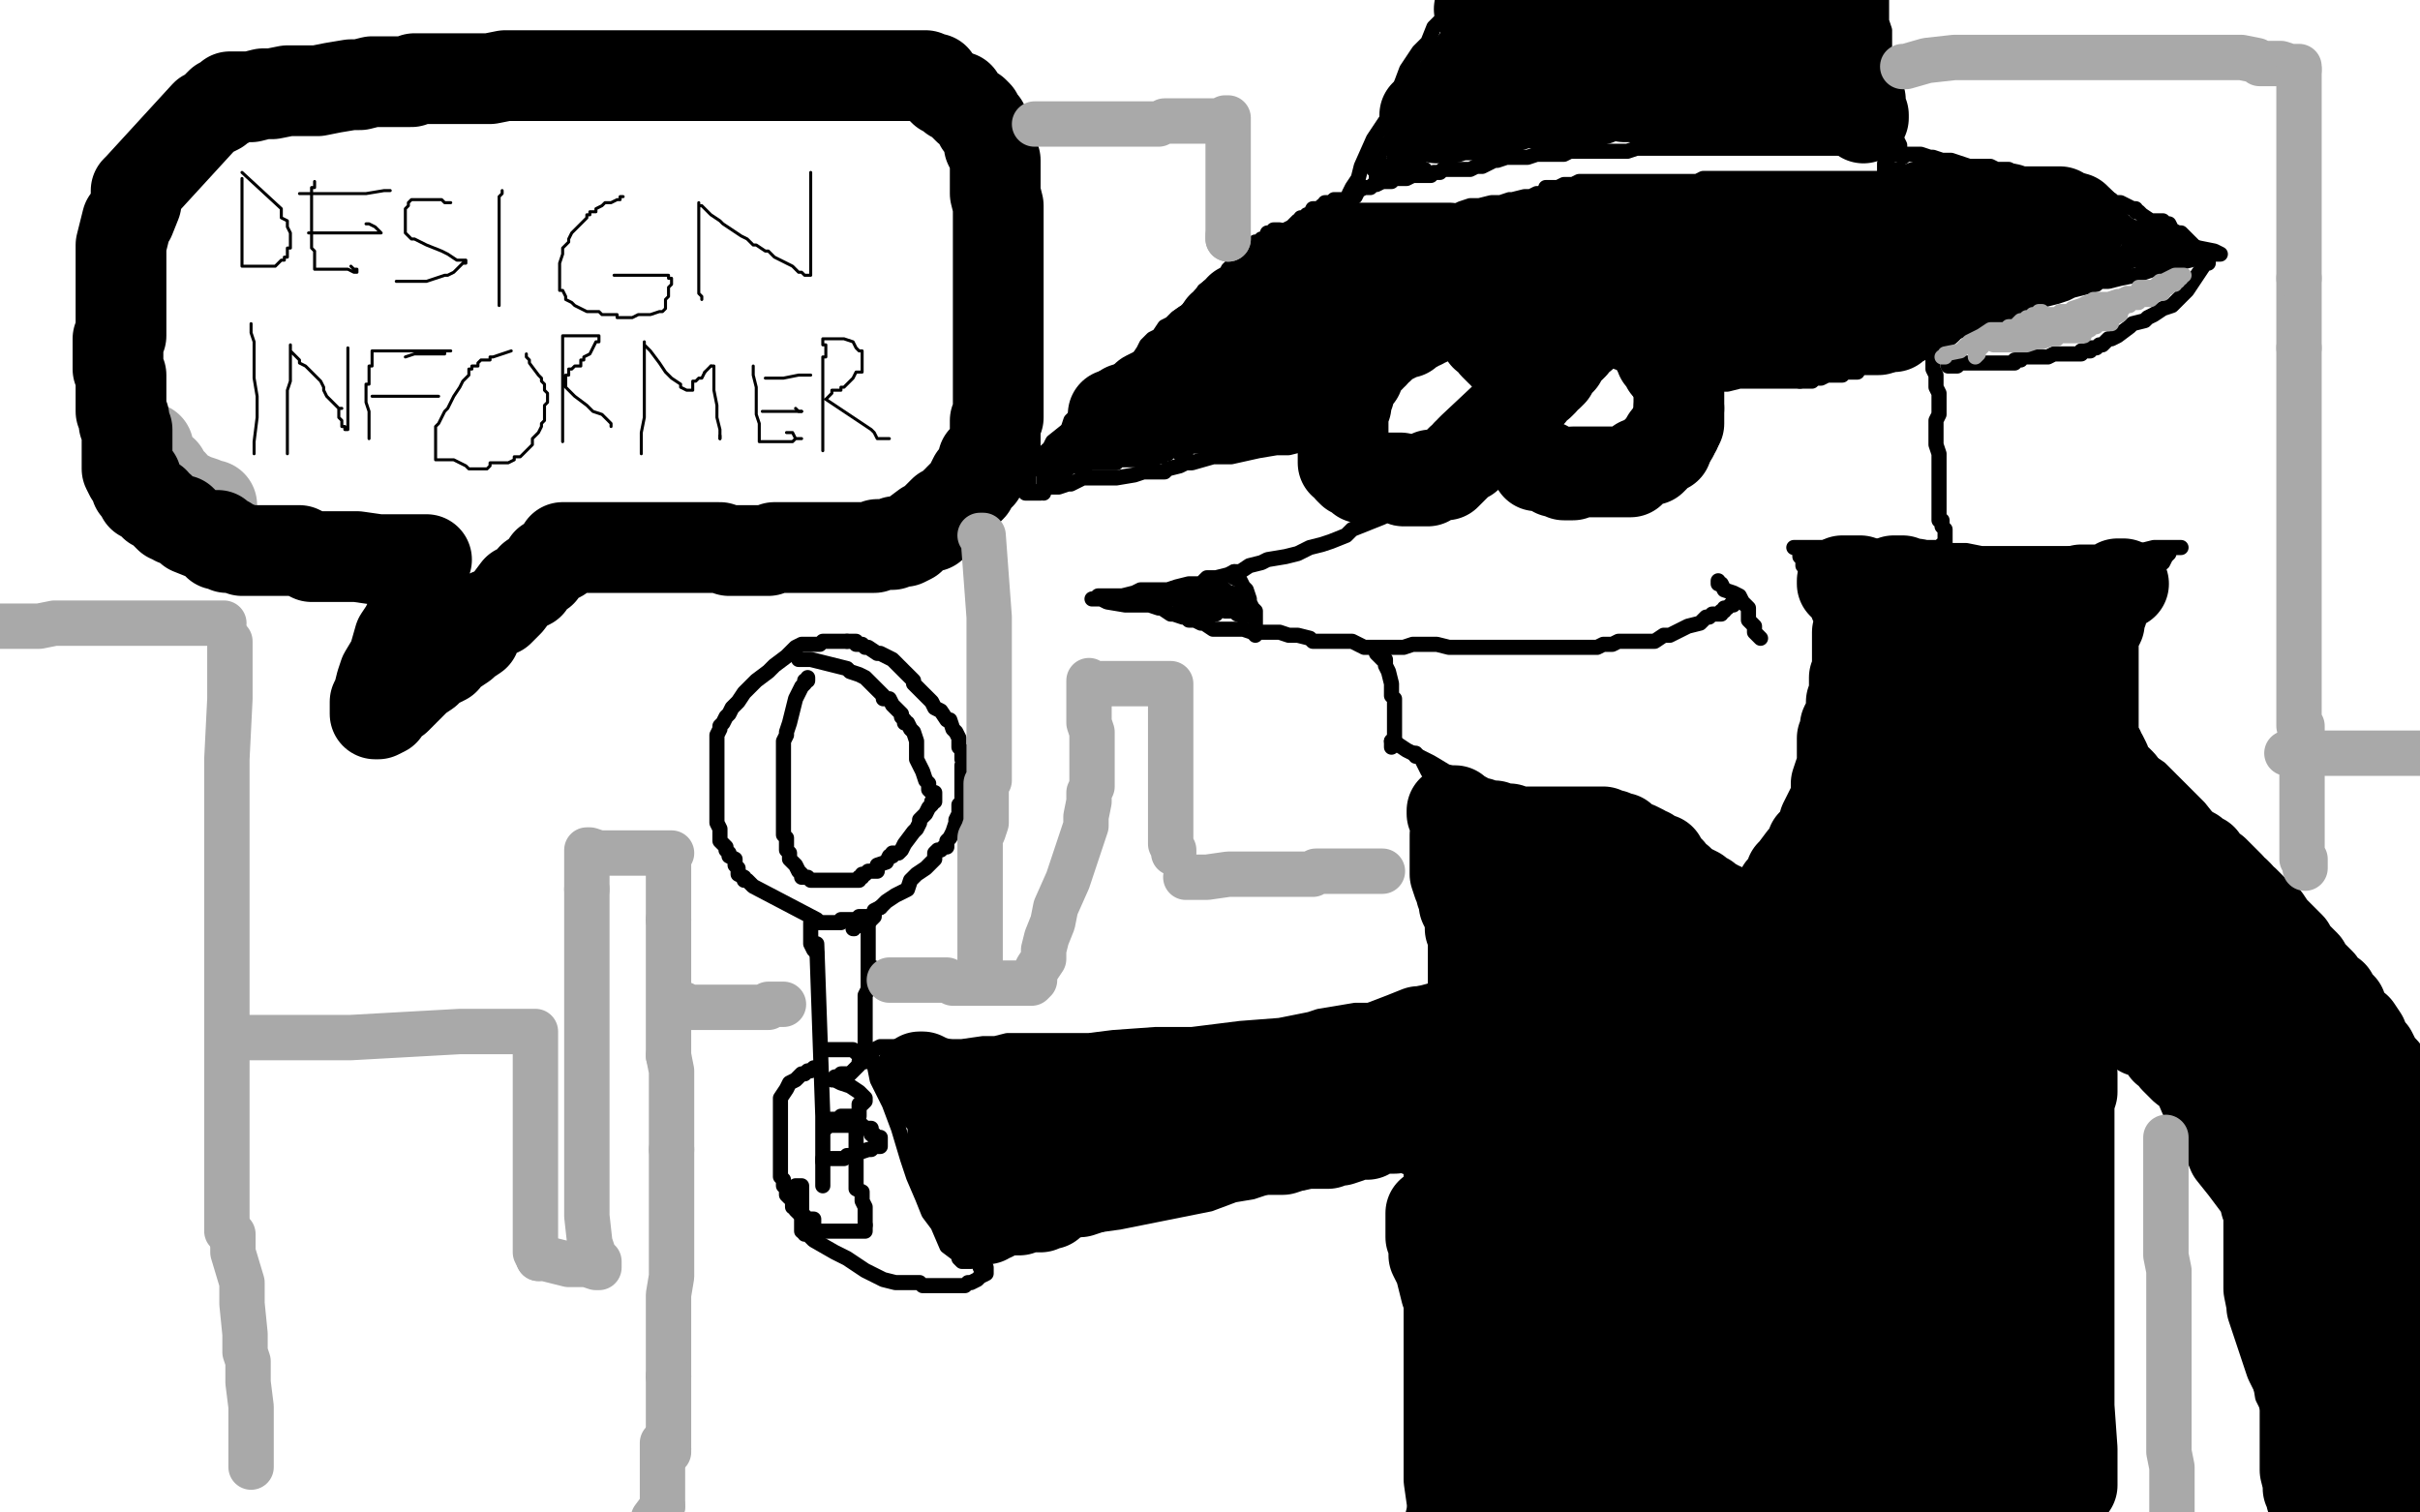
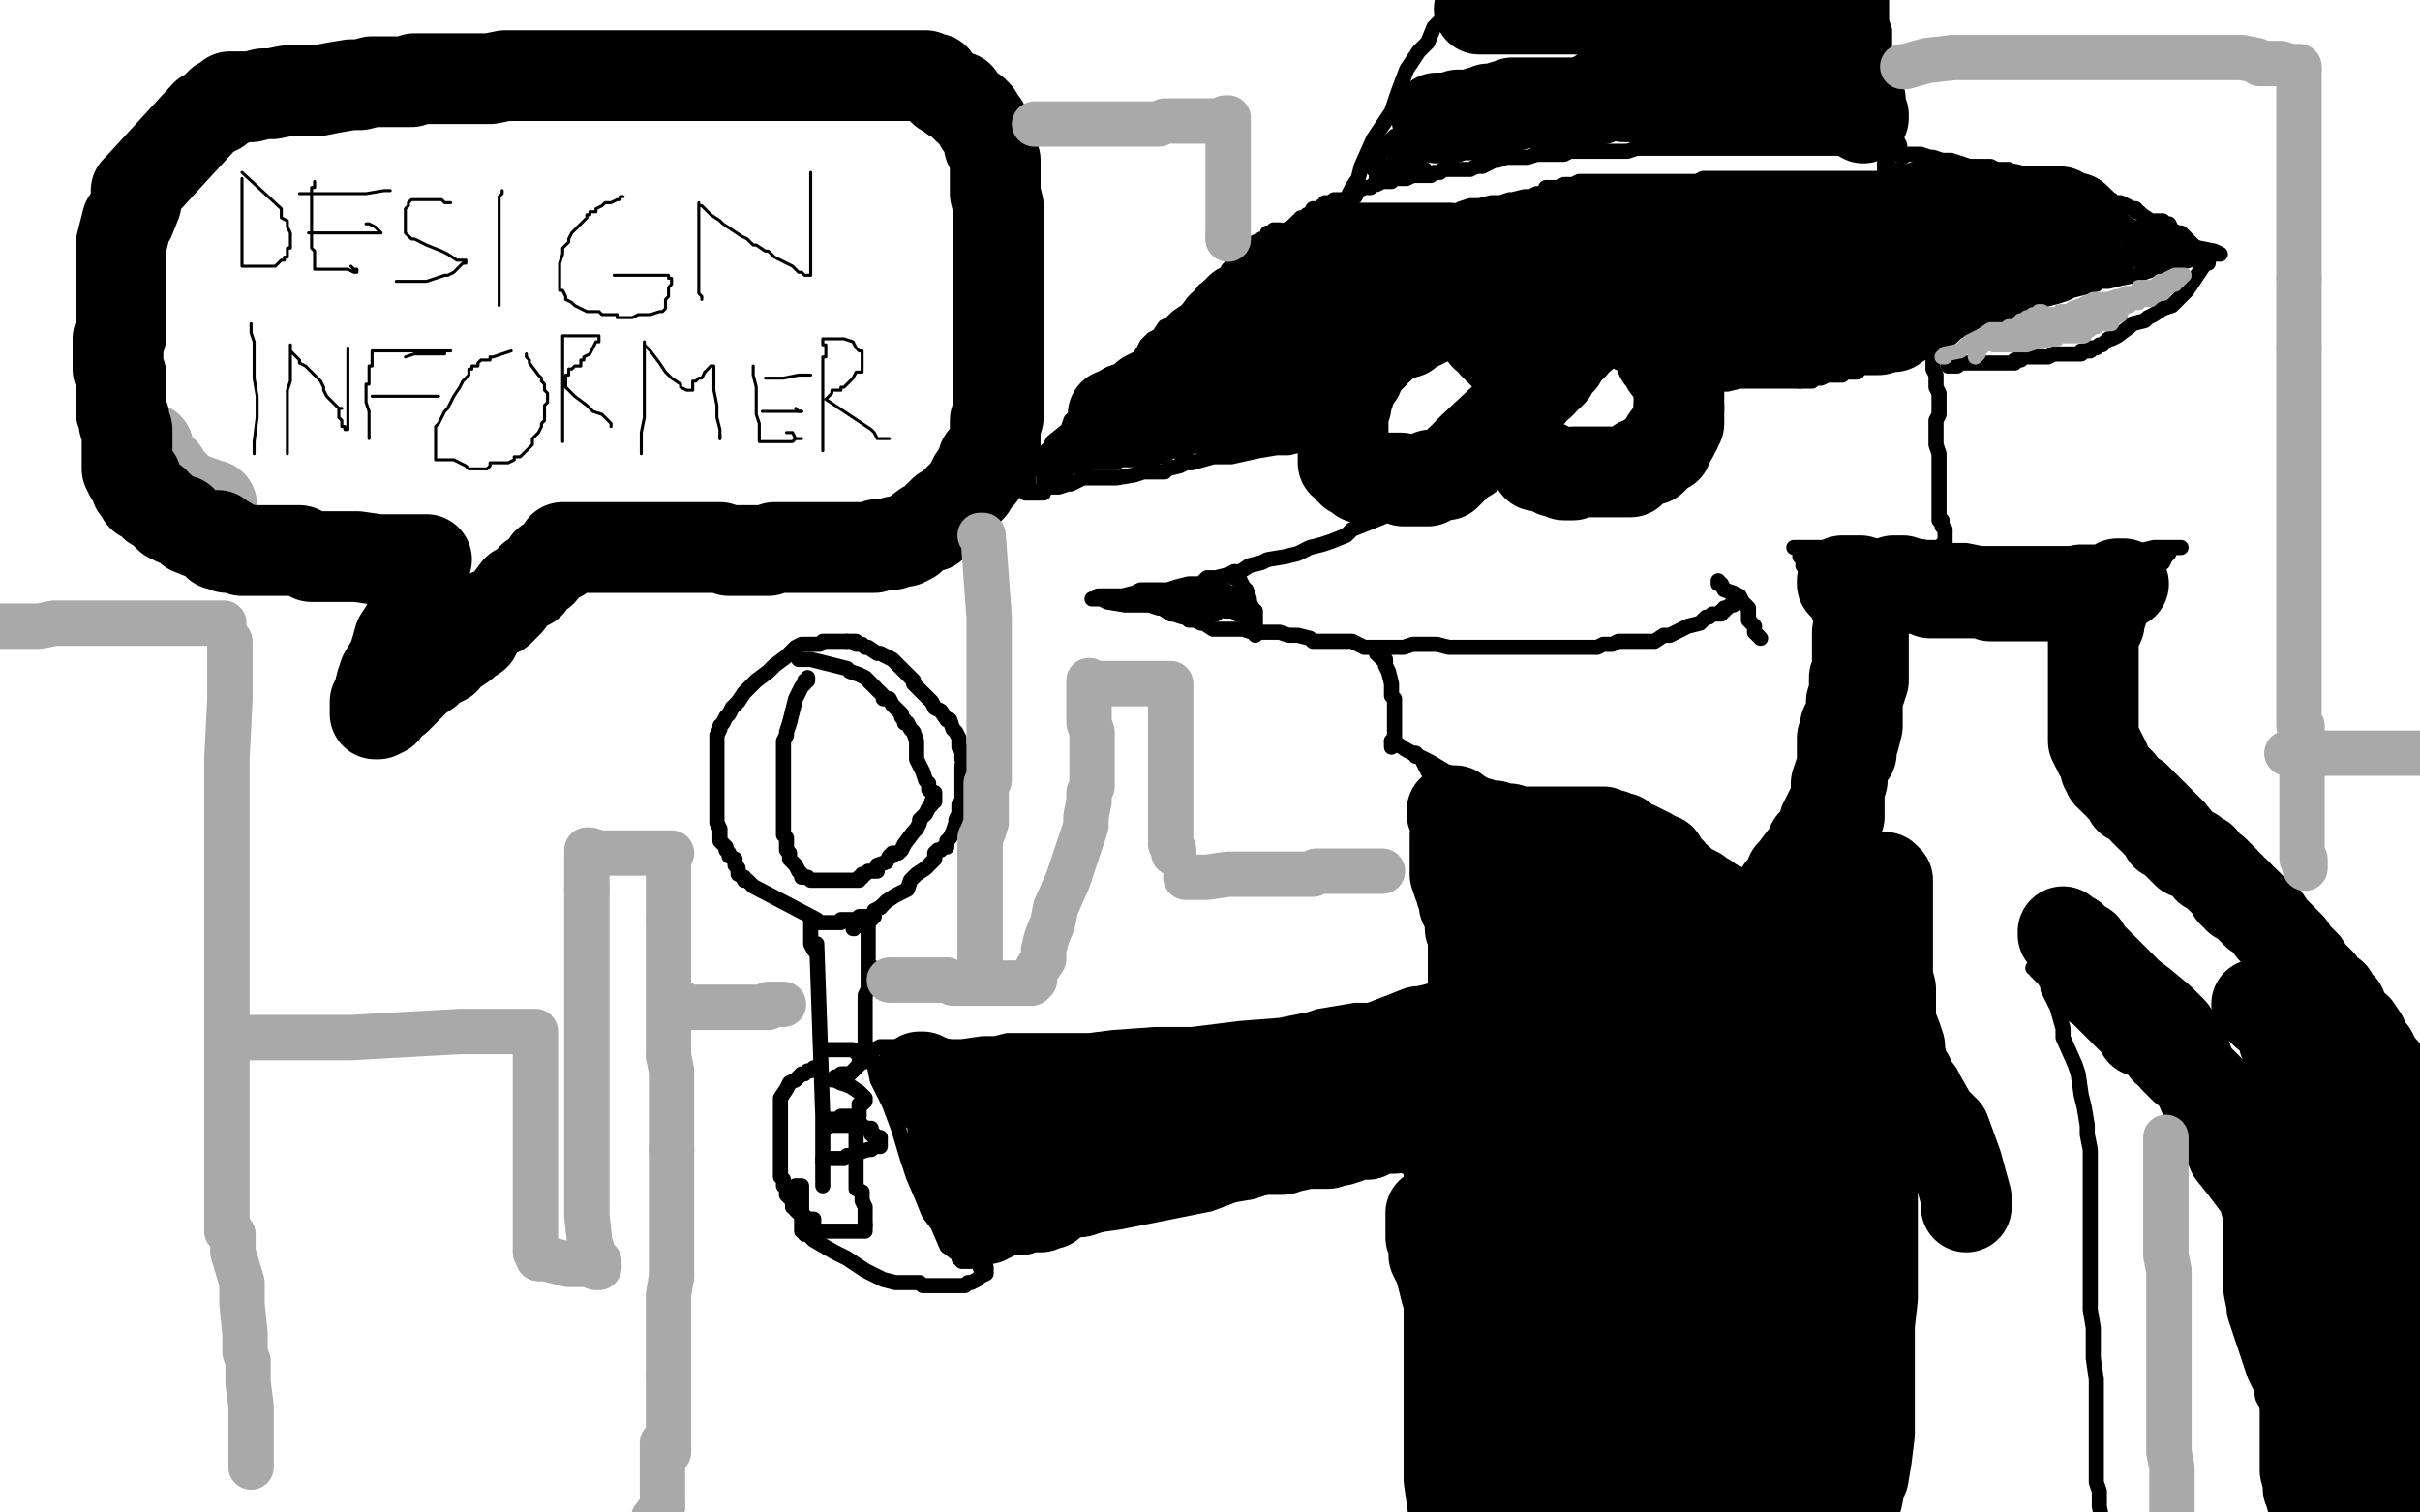
<svg xmlns="http://www.w3.org/2000/svg" width="800" height="500" version="1.1" style="stroke-antialiasing: false">
  <desc>This SVG has been created on https://colorillo.com/</desc>
  <rect x="0" y="0" width="800" height="500" style="fill: rgb(255,255,255); stroke-width:0" />
  <polyline points="496,152 495,151 495,151 494,151 494,151 492,152 492,152 490,153 490,153 488,155 488,155 486,157 486,157 481,160 481,160 478,162 474,164 472,165 468,167 466,168 459,169 457,171 452,173 447,175 445,177 440,179 437,180 433,181 429,183 425,184 419,185 417,186 413,187 410,189 408,189 406,190 402,191 399,191 397,193 395,193 393,193 389,194 386,195 384,195 381,195 380,195 377,195 375,196 371,197 368,197 367,197 365,197 364,197 363,197 362,198 361,198 362,198 363,198 364,198 366,199 372,200 374,200 376,200 379,200 380,200 383,201 384,201 387,203 388,203 391,204 392,204 393,205 395,205 397,206 398,206 401,208 402,208 406,208 410,208 411,208 414,209 417,209 418,209 421,209 423,209 426,210 428,210 429,210 433,211 434,212 436,212 439,212 442,212 445,212 447,212 451,214 453,214 455,214 457,214 460,214 463,214 464,214 467,213 468,213 472,213 474,213 475,213 479,214 481,214 484,214 486,214 487,214 488,214 490,214 491,214 492,214 495,214 497,214 499,214 500,214 501,214 502,214 503,214 504,214 505,214 506,214 508,214 510,214 513,214 514,214 517,214 518,214 520,214 522,214 524,214 525,214 527,214 528,214 530,213 531,213 533,213 535,212 537,212 539,212 540,212 543,212 546,212 547,212 550,210 552,210 556,208 558,207 562,206 564,204 565,204 566,203 567,203 568,203 569,203 569,202 570,202 570,201 571,201 572,200 573,200 573,199 573,198 574,198" style="fill: none; stroke: #000000; stroke-width: 5; stroke-linejoin: round; stroke-linecap: round; stroke-antialiasing: false; stroke-antialias: 0; opacity: 1.0" />
  <polyline points="568,192 568,193 568,193 569,193 569,193 570,195 570,195 573,196 573,196 575,197 575,197 576,199 576,199 577,200 578,201 578,202 578,203 578,204 578,205 579,206 580,207 580,209 581,210 582,211" style="fill: none; stroke: #000000; stroke-width: 5; stroke-linejoin: round; stroke-linecap: round; stroke-antialiasing: false; stroke-antialias: 0; opacity: 1.0" />
  <polyline points="538,97 537,97 537,97 536,97 536,97 535,97 535,97 534,97 534,97 533,98 533,98 532,98 531,98 530,99 510,117 509,118 509,119 508,120 507,121 506,122 505,123 504,124 503,125 503,126 502,126 501,127 501,128 501,129 500,130 499,131 499,132 498,133 498,134 498,135 498,136 498,137 498,139 498,140 498,142 498,144 498,146 499,149 499,150 499,151 500,153 500,154 500,156 501,157 503,158 504,159 505,160 507,162 509,163 510,164 513,165 515,165 517,166 518,166 521,166 522,167 524,167 525,167 527,167 528,167 529,167 531,167 532,167 534,167 536,167 537,167 538,167 540,166 541,166 542,166 542,165 543,165 544,165 546,165 547,164 548,162 549,162" style="fill: none; stroke: #000000; stroke-width: 5; stroke-linejoin: round; stroke-linecap: round; stroke-antialiasing: false; stroke-antialias: 0; opacity: 1.0" />
  <polyline points="549,162 551,161 552,160 553,159 555,158 556,158 557,156 558,156 559,155" style="fill: none; stroke: #000000; stroke-width: 5; stroke-linejoin: round; stroke-linecap: round; stroke-antialiasing: false; stroke-antialias: 0; opacity: 1.0" />
  <polyline points="559,155 560,153 561,152 562,151 562,149 562,148 562,147 564,146 564,144 565,142 565,140 565,138 565,137 565,136 565,135 565,134 565,132 565,131 565,130" style="fill: none; stroke: #000000; stroke-width: 5; stroke-linejoin: round; stroke-linecap: round; stroke-antialiasing: false; stroke-antialias: 0; opacity: 1.0" />
  <polyline points="565,130 565,128 565,127 565,126 565,125 565,124 565,123 565,122 565,121 564,120 563,119 563,118" style="fill: none; stroke: #000000; stroke-width: 5; stroke-linejoin: round; stroke-linecap: round; stroke-antialiasing: false; stroke-antialias: 0; opacity: 1.0" />
  <polyline points="553,106 552,105 551,104 550,103 549,102 548,101 547,100 546,99 546,98" style="fill: none; stroke: #000000; stroke-width: 5; stroke-linejoin: round; stroke-linecap: round; stroke-antialiasing: false; stroke-antialias: 0; opacity: 1.0" />
  <polyline points="563,118 562,118 562,117 561,116 561,115 560,115 559,114 558,113 558,112 557,111 556,110 556,109 555,109 555,108 554,107 553,106" style="fill: none; stroke: #000000; stroke-width: 5; stroke-linejoin: round; stroke-linecap: round; stroke-antialiasing: false; stroke-antialias: 0; opacity: 1.0" />
  <polyline points="546,98 545,98 544,98 543,97 542,97 541,97 540,97 539,97 537,98" style="fill: none; stroke: #000000; stroke-width: 5; stroke-linejoin: round; stroke-linecap: round; stroke-antialiasing: false; stroke-antialias: 0; opacity: 1.0" />
  <polyline points="506,126 506,125 506,125 506,124 506,124 506,122 506,122 506,121 506,121 506,117 506,117 505,115 505,115 504,113 504,113 503,112 503,112 503,110 501,109 501,108 500,107 500,106 499,104 498,103 498,102 497,102 496,100 495,99 494,97 491,94 491,93 490,91 489,91 488,91 487,91 486,91 485,91 484,91 483,91 482,91 481,91 480,91 479,92 478,92 476,92 476,93 475,93 474,93 473,94 472,94 471,94 469,94 468,95 468,96 466,96 465,97 464,98 462,99 461,100 460,101 459,102 458,103 457,104 456,105 453,106 452,107 450,108 449,108 447,110 446,111 445,111 444,113 443,114 442,115 440,117 439,118 439,119 437,121 437,122 436,124 436,125 436,126 436,127 436,129 436,130 436,131 436,133 436,134 436,135 435,136 435,137 435,139 436,141 436,142 436,143 436,144 437,146 437,147 437,148 438,149 439,151 440,153 441,154 441,155 442,156 442,157 443,157 443,158 444,159 444,160 445,161 446,162 447,163 447,164 448,164 450,165 451,166 452,167 454,167 457,169 459,170 461,171 462,171" style="fill: none; stroke: #000000; stroke-width: 5; stroke-linejoin: round; stroke-linecap: round; stroke-antialiasing: false; stroke-antialias: 0; opacity: 1.0" />
  <polyline points="408,189 408,190 408,190 408,191 408,191 410,192 410,192 411,194 411,194 412,195 412,195 413,198 413,199 414,201 415,202 415,204 415,205 415,206 415,207 415,208 415,209 415,210" style="fill: none; stroke: #000000; stroke-width: 5; stroke-linejoin: round; stroke-linecap: round; stroke-antialiasing: false; stroke-antialias: 0; opacity: 1.0" />
  <polyline points="402,203 401,203 401,203 400,203 400,203 397,203 397,203 396,203 396,203 393,201 393,201 390,200 390,200 391,200 392,200 395,200 396,200 400,200 402,200 403,200 403,201 404,201 403,201 402,201 401,201 400,200 401,200 406,200 408,200 407,200 406,200 404,200 405,200 406,200 407,200 407,201 406,201 406,202 405,202 406,202 407,202 409,202 409,203 410,203 411,204 411,203 410,203 410,202 408,202 406,201 405,200 403,199 404,200 405,200 406,200 407,200 408,201 407,200 406,199 405,198 405,197 404,197 405,197 406,197 406,196 405,195 404,194 393,196 391,196 390,196 389,196 390,196 391,196 394,196 396,196 399,196 400,196 402,196 403,196 404,196 405,196 406,196 407,196 408,197 409,198 410,198 410,199 410,200 411,201 411,202 410,202 409,202 405,200 404,199 403,199 401,199 400,199 399,198 397,198 396,198 394,198 392,198 391,198 389,198 388,198 386,198 385,198 384,198 383,198 382,198 381,197 380,197 381,197 382,197 384,197 387,197 388,197 391,197 393,197 395,197 400,197 401,198 401,197" style="fill: none; stroke: #000000; stroke-width: 5; stroke-linejoin: round; stroke-linecap: round; stroke-antialiasing: false; stroke-antialias: 0; opacity: 1.0" />
  <polyline points="564,126 565,126 565,126 566,126 566,126 568,127 568,127 571,127 571,127 575,126 575,126 578,126 581,126 582,126 584,126 586,126 587,126 589,126 591,126 595,126" style="fill: none; stroke: #000000; stroke-width: 5; stroke-linejoin: round; stroke-linecap: round; stroke-antialiasing: false; stroke-antialias: 0; opacity: 1.0" />
  <polyline points="595,126 596,126 597,126 599,126 600,125 602,125 604,124 606,124 607,124 609,124 610,123 612,123 614,123 615,121 617,121 620,119 621,119 623,117 626,117 628,116 630,114 631,114 633,114 634,114" style="fill: none; stroke: #000000; stroke-width: 5; stroke-linejoin: round; stroke-linecap: round; stroke-antialiasing: false; stroke-antialias: 0; opacity: 1.0" />
  <polyline points="633,98 633,99 633,99 633,100 633,100 634,102 634,102 636,106 636,106 637,111 637,111 639,114 639,114 639,118 639,118 639,119 639,121 639,122 640,124 640,126 640,127 640,128 641,130 641,132 641,133 641,135 641,137 640,139 640,142 640,143 640,145 640,146 640,147 641,150 641,151 641,153 641,155 641,156 641,158 641,159 641,161 641,163 641,164 641,166 641,167 641,168 641,169 641,171 641,172 642,172 642,173 642,174 643,175 643,176 643,177 643,178 643,179 643,180 642,180 641,181 638,181 636,181 631,181 628,181 627,181 625,181 623,181 621,181 618,181 616,181 614,181 613,181 612,181 610,181 609,181 608,181 607,181 606,181 605,181 604,181 603,181 602,181 601,181 600,181 599,181 598,181 596,181 594,181 593,181" style="fill: none; stroke: #000000; stroke-width: 5; stroke-linejoin: round; stroke-linecap: round; stroke-antialiasing: false; stroke-antialias: 0; opacity: 1.0" />
  <polyline points="595,183 595,184 595,184 596,185 596,185 596,187 596,187 598,189 598,189 599,192 599,192 600,194 600,194 601,198 601,198 603,201 603,203 604,205 604,206 604,208 604,209 604,210 604,211 604,213 604,215 604,217 604,220 604,224 603,227 603,229 603,231 603,234 603,236 603,239 603,240 603,241 603,242 603,243" style="fill: none; stroke: #000000; stroke-width: 5; stroke-linejoin: round; stroke-linecap: round; stroke-antialiasing: false; stroke-antialias: 0; opacity: 1.0" />
  <polyline points="645,182 646,182 646,182 647,182 647,182 650,182 650,182 655,183 655,183 667,183 667,183 673,183 673,183 682,183 682,183 686,183 686,183 690,183 690,183 693,183 693,183 696,183 696,183 702,182 702,182 707,182 707,182 708,182 708,182 712,181 714,181 716,181 718,181 719,181 720,181 721,181 719,181 718,181 717,182 717,183 716,184 715,186 713,186 712,187 711,188 710,190 709,191 708,192 708,193 707,195 704,199 704,201 703,205 703,207 702,208 702,211 702,212 701,215 700,216 700,219 700,221 700,222 700,223 700,226 700,227 699,229 699,231 699,232 699,236 699,239 699,240 699,241 699,242 699,243" style="fill: none; stroke: #000000; stroke-width: 5; stroke-linejoin: round; stroke-linecap: round; stroke-antialiasing: false; stroke-antialias: 0; opacity: 1.0" />
  <polyline points="433,146 432,146 432,146 430,147 430,147 426,148 426,148 422,148 422,148 416,149 416,149 407,151 407,151 401,151 401,151 394,153 392,153 390,154 386,155 385,156 378,156 375,157 369,158 366,158 364,158 361,158 359,158 358,158 356,159 354,160 353,160 350,161 348,161 345,161 344,163 343,163 342,163 341,163 340,163 339,163 339,162 339,161 340,160 340,158 340,156 342,155 343,154 344,151 347,148 348,146 353,142 354,139 359,134 360,133 366,129 369,126 370,125 372,123 373,121 376,119 378,116 379,114 381,112 383,111 385,108 387,107 389,105 392,103 394,101 397,98 398,96 402,93 405,91 406,89 409,86 412,83 414,82 415,80 417,80 417,79 418,79 419,78 419,77 420,77 421,77 421,76 422,76 423,76 422,76" style="fill: none; stroke: #000000; stroke-width: 5; stroke-linejoin: round; stroke-linecap: round; stroke-antialiasing: false; stroke-antialias: 0; opacity: 1.0" />
  <polyline points="421,78 422,78 422,78 423,77 423,77 424,77 424,77 425,76 425,76 427,75 427,75 428,74 429,73 430,73 430,72 431,72 432,72 432,71 433,71 434,69 435,69 436,69 437,68 438,68 438,67 439,67 440,67 441,66 443,66 444,66 446,65 448,65 449,63 451,62 452,62 453,62 454,61 455,61 457,60 458,60 460,60 461,59 465,59 467,58 468,58 470,58 473,58 474,57 475,57 476,57 477,56 479,56 480,56 482,56 483,56 484,56 486,56 488,55 490,55 492,54 494,53 495,53 498,52 500,52 505,52 508,51 511,51 514,51 517,51 519,50 521,50 524,50 526,50 529,50 531,50 532,50 534,50 537,50 538,50 541,49 542,49 544,49 545,49 546,49 548,49 552,49 554,49 555,49 556,49 557,49 558,49 559,49 560,49 562,49 563,49 565,49 566,49 567,49 569,49 570,49 572,49 573,49 574,49 576,49 577,49 578,49 580,49 581,49 583,49 584,49 586,49 589,49 592,49 594,49 596,49 599,49 601,49 602,49 604,49 607,49 610,49 613,49 617,50 619,50 624,51 627,51 629,51 633,51 635,51 638,52 639,52 642,53 645,53 648,54 651,55 655,55 658,55 660,56 661,56 664,56 666,57 670,59 672,59 674,60 676,60 680,61 685,63 687,63 690,63 693,64 694,66 698,66 699,67 701,67 703,68 705,69 706,69 706,70 707,70 708,71 711,73 712,73 713,73 714,73 715,73 716,74 717,74 718,76 720,77 721,77 722,78 723,79 725,81 726,82 726,83 728,83 729,84 729,85 728,85 727,85 724,86 720,87 715,88 706,91 701,92 697,93 694,93 693,94 689,95 685,96 683,97 680,98 676,99 674,100 673,100 671,100 671,101 668,102 667,103 665,104 664,105 663,105 662,105 662,106 661,106 659,107 658,107 656,108 655,108 654,108 652,109 650,109 649,109 646,110 644,110 642,110 642,111 641,111 638,112 637,112 635,112 634,112" style="fill: none; stroke: #000000; stroke-width: 5; stroke-linejoin: round; stroke-linecap: round; stroke-antialiasing: false; stroke-antialias: 0; opacity: 1.0" />
  <polyline points="730,85 730,86 730,86 730,87 730,87 729,87 729,87 727,90 727,90 725,93 725,93 723,96 721,98 718,101 715,102 712,104 710,105 709,106 705,107 704,108 700,111 698,112 697,112 696,113 695,114 694,114 693,115 691,115 691,116 688,116 688,117 685,117 683,117 682,117 681,117 680,117 679,117 677,118 676,118 674,118 672,118 671,118 670,118 668,118 668,119 666,119 666,120 665,120 664,120 663,120 661,120 659,120 658,120 657,120 656,120 655,120 654,120 653,120 652,120 651,120 650,120 649,120 648,120 647,121 646,121 645,121 644,121" style="fill: none; stroke: #000000; stroke-width: 5; stroke-linejoin: round; stroke-linecap: round; stroke-antialiasing: false; stroke-antialias: 0; opacity: 1.0" />
  <polyline points="441,67 441,68 441,68 442,68 442,68 443,67 443,67 444,68 444,68 445,68 445,68 446,69 446,69 447,70 448,71 448,72 449,72 450,72 450,73 451,73 452,73 453,73 456,72 459,72 460,71 461,71 462,71 464,71 467,71 470,71 472,70 474,70 476,70 477,70 479,70 480,70 481,70 483,69 486,68 489,68 493,67 496,67 499,66 500,66 504,65 506,65 508,64 509,64 511,63 511,62 512,62 514,62 515,62 517,61 518,61 520,61 522,60 523,60 524,60 525,60 526,60 527,60 529,60 530,60 532,60 533,60 534,60 536,60 538,60 541,60 543,60 545,60 546,60 549,60 550,60 552,60 553,60 554,60 556,60 557,60 558,60 561,60 563,59 564,59 567,59 568,59 569,59 571,59 572,59 573,59 575,59 576,59 577,59 578,59 579,59 580,59 582,59 583,59 584,59 585,59 586,59 588,59 589,59 590,59 591,59 593,59 594,59 597,59 599,59 601,59 602,59 604,59 605,59 606,59 607,59 608,59 609,59 611,59 612,59 613,59 614,59 615,59 616,59 617,59 619,59 620,59 621,59 622,59 623,59 623,58 623,56 623,55 623,54 624,53 624,52 624,51 623,51 623,50 623,49" style="fill: none; stroke: #000000; stroke-width: 5; stroke-linejoin: round; stroke-linecap: round; stroke-antialiasing: false; stroke-antialias: 0; opacity: 1.0" />
  <polyline points="446,66 446,65 446,65 446,64 446,64 447,62 447,62 449,59 449,59 450,55 450,55 454,46 454,46 460,37 460,37 462,31 462,31 465,23 465,23 469,17 469,17 472,14 474,9 477,6 479,3 481,1 483,-1 483,-2 484,-4 484,-5" style="fill: none; stroke: #000000; stroke-width: 5; stroke-linejoin: round; stroke-linecap: round; stroke-antialiasing: false; stroke-antialias: 0; opacity: 1.0" />
  <polyline points="629,52 629,51 629,51 628,50 628,50 628,48 628,48 626,44 626,44 625,39 625,39 624,34 624,34 624,27 624,27 623,21 623,18 623,15 623,14 623,10 622,7 622,5 622,2 622,0 621,-1 621,-3 620,-3 620,-4" style="fill: none; stroke: #000000; stroke-width: 5; stroke-linejoin: round; stroke-linecap: round; stroke-antialiasing: false; stroke-antialias: 0; opacity: 1.0" />
  <polyline points="501,121 500,120 500,120 499,119 499,119 499,118 499,118 498,118 498,117 497,117 497,116 496,116 495,115 494,114 494,113 494,112 493,112 492,111 491,111 491,109 490,109 489,108 488,107 487,107 487,106 486,105 485,104 484,104 483,104 483,103 482,103 481,103 480,103 479,103 478,103 478,104 477,104 476,104 475,104 474,104 474,105 473,105 472,105 472,106 471,106 470,106 470,107 469,107 468,108 467,108 466,109 465,109 465,110 463,110 462,111 460,112 458,112 458,113 457,114 456,114 456,115 455,115 454,115 454,116 454,117 453,117 453,118 452,119 451,120 450,121 449,122 449,123 449,124 448,125 447,125 447,126 447,127 446,128 446,129 446,130 445,131 445,132 445,133 445,134 444,135 444,136 444,137 444,138 444,139 444,140 444,141 444,142 444,143 444,144 444,145 444,146 444,147 444,148 444,149 444,150 444,151 444,152 444,153 445,153 446,154 446,155 447,156 448,156 449,157 450,157 450,158 451,158 452,158 453,158 454,158 455,158 456,158 457,158 458,158 459,158 461,158 462,158 463,158 464,159 465,159 466,159 467,159 469,159 470,159 472,159 472,158 473,157 474,157 476,157 478,157 480,155 481,154 482,153 483,152 485,151 485,150 486,150 486,149 487,148 503,133 504,132 505,131 505,130 506,130 506,129 507,128 507,127 509,127 510,126 511,124 512,124 513,123 514,121 515,120 516,119 516,118 517,117 518,116 518,115 519,115 520,114 520,113 520,112 521,112 521,111 522,111 523,111 523,110 524,110 524,109 525,108 526,108 527,108 527,107 528,107 529,107 530,106 531,106 532,106 533,106 534,106 535,106 536,106 536,107 537,107 538,107 539,108 540,108 541,108 542,108 542,109 543,110 544,110 545,111 546,112 547,113 547,114 548,114 548,115" style="fill: none; stroke: #000000; stroke-width: 30; stroke-linejoin: round; stroke-linecap: round; stroke-antialiasing: false; stroke-antialias: 0; opacity: 1.0" />
  <polyline points="552,121 552,122 553,122 553,123 554,124 554,125 555,125 555,126" style="fill: none; stroke: #000000; stroke-width: 30; stroke-linejoin: round; stroke-linecap: round; stroke-antialiasing: false; stroke-antialias: 0; opacity: 1.0" />
  <polyline points="548,115 549,115 549,116 549,117 549,118 550,119 551,121 552,121" style="fill: none; stroke: #000000; stroke-width: 30; stroke-linejoin: round; stroke-linecap: round; stroke-antialiasing: false; stroke-antialias: 0; opacity: 1.0" />
  <polyline points="555,126 555,127 555,128 555,129 555,130 555,131 555,132 555,134 555,135" style="fill: none; stroke: #000000; stroke-width: 30; stroke-linejoin: round; stroke-linecap: round; stroke-antialiasing: false; stroke-antialias: 0; opacity: 1.0" />
  <polyline points="554,142 553,143 553,144 552,145 551,145 551,146" style="fill: none; stroke: #000000; stroke-width: 30; stroke-linejoin: round; stroke-linecap: round; stroke-antialiasing: false; stroke-antialias: 0; opacity: 1.0" />
  <polyline points="555,135 555,136 555,137 555,138 555,139 555,140 554,140 554,141 554,142" style="fill: none; stroke: #000000; stroke-width: 30; stroke-linejoin: round; stroke-linecap: round; stroke-antialiasing: false; stroke-antialias: 0; opacity: 1.0" />
  <polyline points="551,146 551,148 550,148 549,149 548,150 547,150 547,151 546,152 545,152 543,153 542,153 541,154 540,155 539,155 539,156 538,156 537,156 536,156 535,156 534,156 533,156 532,156 531,156 530,156 529,156 527,156 526,156 525,156 524,156 523,156 521,156 520,156 520,157 519,157 518,157 517,157 515,156 514,156 513,155 512,155 511,154 510,154 509,154 508,154 508,153" style="fill: none; stroke: #000000; stroke-width: 30; stroke-linejoin: round; stroke-linecap: round; stroke-antialiasing: false; stroke-antialias: 0; opacity: 1.0" />
  <polyline points="455,216 456,217 456,217 457,218 457,218 458,218 458,218 458,220 458,220 459,222 459,222 460,226 460,226 460,228 460,229 460,230 461,231 461,232 461,233 461,234 461,235 461,236 461,237 461,238 461,240 461,241 461,242 461,243 461,244 460,245 460,247" style="fill: none; stroke: #000000; stroke-width: 5; stroke-linejoin: round; stroke-linecap: round; stroke-antialiasing: false; stroke-antialias: 0; opacity: 1.0" />
  <polyline points="699,242 699,243 699,243 700,243 700,243 703,245 703,245 708,250 708,250 714,254 714,254 720,260 720,260 726,266 727,267 731,272 732,272 733,275 736,278 736,279 738,283 740,284 743,288 744,289 746,293 749,296 753,302 757,306 760,309 764,313 769,319 771,322 773,325 778,330 780,333 784,338 788,342 790,344 791,346 792,349 794,350 795,352 795,353" style="fill: none; stroke: #000000; stroke-width: 5; stroke-linejoin: round; stroke-linecap: round; stroke-antialiasing: false; stroke-antialias: 0; opacity: 1.0" />
  <circle cx="796.5" cy="353.5" r="2" style="fill: #000000; stroke-antialiasing: false; stroke-antialias: 0; opacity: 1.0" />
  <polyline points="795,353 796,353" style="fill: none; stroke: #000000; stroke-width: 5; stroke-linejoin: round; stroke-linecap: round; stroke-antialiasing: false; stroke-antialias: 0; opacity: 1.0" />
  <polyline points="794,358 794,359 794,359 794,360 794,360 795,363 795,363 796,365 796,365 797,371 797,371 798,376 798,379 798,381 799,385 799,388 800,390 800,392 800,396 800,398 800,401 800,404 800,405 800,408 800,410 800,412 800,414 800,419 800,424 800,428 800,435 799,441 799,449 799,453 799,454 799,457 799,461 799,463 799,467 799,468 799,470 799,472 799,473 799,474 799,476 799,477 799,478 799,481 799,482 799,486 799,489 799,491 799,492 798,492" style="fill: none; stroke: #000000; stroke-width: 5; stroke-linejoin: round; stroke-linecap: round; stroke-antialiasing: false; stroke-antialias: 0; opacity: 1.0" />
  <polyline points="755,491 755,490 755,490 755,487 755,487 754,479 754,479 754,476 754,476 751,469 751,469 749,464 748,462 747,456 747,454 747,449 747,446 747,440 747,435 747,433 747,429 746,428 745,424 745,422 744,419 743,414 743,413 743,410 743,408 742,402 741,397 738,392 737,389 736,386 734,383 733,381 731,378 728,375 726,373 725,372 722,369 719,365 717,362 715,360 714,360 711,357 709,353 707,350 702,346 699,341 695,337 693,335 689,332 688,331 688,330 686,328 685,327 683,325 681,323 680,323 679,322 679,321 679,320 678,320 678,319 677,319 677,318 676,318 676,316" style="fill: none; stroke: #000000; stroke-width: 5; stroke-linejoin: round; stroke-linecap: round; stroke-antialiasing: false; stroke-antialias: 0; opacity: 1.0" />
  <polyline points="672,320 673,320 673,320 673,321 673,321 674,322 674,322 675,323 675,323 676,324 676,324 677,326 677,326 677,327 677,327 680,333 680,333 682,340 682,343 686,352 687,355 688,362 689,366 690,372 690,375 691,380 691,386 691,389 691,394 691,397 691,404 691,409 691,413 691,421 691,428 691,433 692,439 692,444 692,449 693,456 693,459 693,465 693,467 693,469 693,472 693,475 693,477 693,480 693,482 693,484 693,487 693,490 694,493 694,498 695,503" style="fill: none; stroke: #000000; stroke-width: 5; stroke-linejoin: round; stroke-linecap: round; stroke-antialiasing: false; stroke-antialias: 0; opacity: 1.0" />
  <polyline points="460,245 461,245 461,245 462,246 462,246 465,248 465,248 467,249 467,249 469,250 469,250 473,252 473,252 478,255 478,255 481,256 481,256 482,258 482,258 484,259 484,259 487,260 487,260 488,262 488,262 491,263 492,263 493,263 494,265 495,265 494,264" style="fill: none; stroke: #000000; stroke-width: 5; stroke-linejoin: round; stroke-linecap: round; stroke-antialiasing: false; stroke-antialias: 0; opacity: 1.0" />
  <polyline points="603,238 603,239 603,239 603,240 603,240 603,241 603,241 603,244 603,244 582,289 582,289 582,290 582,291 582,292 582,293" style="fill: none; stroke: #000000; stroke-width: 5; stroke-linejoin: round; stroke-linecap: round; stroke-antialiasing: false; stroke-antialias: 0; opacity: 1.0" />
  <polyline points="582,293 582,295 582,296 582,297 582,298 582,299 581,300" style="fill: none; stroke: #000000; stroke-width: 5; stroke-linejoin: round; stroke-linecap: round; stroke-antialiasing: false; stroke-antialias: 0; opacity: 1.0" />
  <polyline points="581,300 581,301 580,303 579,303 579,304 579,305 579,306 578,306 577,309 576,310 576,309" style="fill: none; stroke: #000000; stroke-width: 5; stroke-linejoin: round; stroke-linecap: round; stroke-antialiasing: false; stroke-antialias: 0; opacity: 1.0" />
  <polyline points="496,264 497,264 497,264 498,264 498,264 504,265 504,265 509,268 509,268 518,269 518,269 523,270 523,270 528,272 528,272 531,273 531,273 535,274 535,274 537,275 537,275 542,277 542,277 545,277 545,277 547,277 550,279 551,279 553,279 555,280 557,281 557,282 559,282" style="fill: none; stroke: #000000; stroke-width: 5; stroke-linejoin: round; stroke-linecap: round; stroke-antialiasing: false; stroke-antialias: 0; opacity: 1.0" />
  <polyline points="567,287 566,287 567,287" style="fill: none; stroke: #000000; stroke-width: 5; stroke-linejoin: round; stroke-linecap: round; stroke-antialiasing: false; stroke-antialias: 0; opacity: 1.0" />
  <polyline points="559,282 560,283 560,284 562,284 563,285 566,286 567,287" style="fill: none; stroke: #000000; stroke-width: 5; stroke-linejoin: round; stroke-linecap: round; stroke-antialiasing: false; stroke-antialias: 0; opacity: 1.0" />
  <polyline points="566,287 567,287 567,287 568,288 568,288 569,289 569,289 573,291 573,291 576,292 576,292 577,292 578,293 579,293 579,294" style="fill: none; stroke: #000000; stroke-width: 5; stroke-linejoin: round; stroke-linecap: round; stroke-antialiasing: false; stroke-antialias: 0; opacity: 1.0" />
  <polyline points="577,313 577,314 577,314 576,315 576,315 576,316 576,316 575,317 575,317 573,318 573,318 573,319 573,319 572,321 572,321 571,322 570,322 570,323 569,324 568,325 567,326 566,327 566,328 565,329 563,330 563,331 561,334 561,335 560,335 559,335 558,334 557,334 555,333 554,332 552,331 551,330 550,330 548,328 547,326 545,325 542,321 541,319 539,317 538,316 537,315 536,314 534,312 534,311 532,311 531,309 530,307 528,305 527,304 525,302 523,299 522,297 521,294 519,290 517,288 517,286 517,285 516,284 509,269 508,269 508,268 508,267" style="fill: none; stroke: #000000; stroke-width: 5; stroke-linejoin: round; stroke-linecap: round; stroke-antialiasing: false; stroke-antialias: 0; opacity: 1.0" />
  <polyline points="478,265 480,272 480,275 481,277 483,280 483,282 483,284 483,286 484,289 485,293" style="fill: none; stroke: #000000; stroke-width: 5; stroke-linejoin: round; stroke-linecap: round; stroke-antialiasing: false; stroke-antialias: 0; opacity: 1.0" />
  <polyline points="468,249 468,250 468,250 469,250 469,250 470,251 470,251 472,255 472,255 474,257 474,257 477,262 477,262 478,265 478,265" style="fill: none; stroke: #000000; stroke-width: 5; stroke-linejoin: round; stroke-linecap: round; stroke-antialiasing: false; stroke-antialias: 0; opacity: 1.0" />
  <polyline points="485,293 485,298 487,300 487,304 487,305 488,307 488,308 489,310 490,313 491,315 491,316 491,319 491,320 491,322" style="fill: none; stroke: #000000; stroke-width: 5; stroke-linejoin: round; stroke-linecap: round; stroke-antialiasing: false; stroke-antialias: 0; opacity: 1.0" />
  <polyline points="491,322 491,323 491,324 491,326" style="fill: none; stroke: #000000; stroke-width: 5; stroke-linejoin: round; stroke-linecap: round; stroke-antialiasing: false; stroke-antialias: 0; opacity: 1.0" />
  <circle cx="491.5" cy="326.5" r="2" style="fill: #000000; stroke-antialiasing: false; stroke-antialias: 0; opacity: 1.0" />
  <polyline points="506,314 506,315 506,315 505,316 505,316 503,318 503,318 498,321 498,321 497,321 497,321 496,321 495,321 494,322 491,322 488,322 482,325 478,326 471,328 467,329 459,332 453,334 448,334 436,336 433,337 423,339 410,340 394,342 382,342 368,343 360,344 353,344 346,344 341,344 338,344 333,344 329,345 325,345 318,346 311,346 307,346 300,346 295,346 291,346 289,347 288,347 288,348 288,349 289,352 290,357 294,365 297,373 300,383 302,389 305,396 307,401 310,405 313,412 317,415 317,416 318,417 319,417 320,417 321,417 326,415 331,414 333,413 340,411 348,409 355,406 370,404 380,402 390,400 400,398 408,395 414,394 420,392 423,392 429,391 431,391 435,390 439,389 442,389 445,388 446,388 449,387 451,387 453,386 454,385 455,385 458,384 460,384 461,384 464,383 466,383 471,383 474,382 476,380 482,379 483,378 487,377 488,377 489,377 491,377 492,376 495,375 496,374 500,373 501,373 504,373 509,371 511,371 512,371" style="fill: none; stroke: #000000; stroke-width: 5; stroke-linejoin: round; stroke-linecap: round; stroke-antialiasing: false; stroke-antialias: 0; opacity: 1.0" />
  <polyline points="312,350 312,351 312,351 314,352 314,352 316,357 316,357 317,360 317,360 317,365 317,365 317,373 317,373 317,375 317,375 317,381 317,381 317,383 317,384 317,386 317,387 317,390 317,391 316,395 316,397 316,401 316,403 316,404 316,405 316,406 316,407 316,408 316,409 316,410 317,410" style="fill: none; stroke: #000000; stroke-width: 5; stroke-linejoin: round; stroke-linecap: round; stroke-antialiasing: false; stroke-antialias: 0; opacity: 1.0" />
  <polyline points="272,392 272,391 272,391 272,390 272,390 272,389 272,389 272,388 272,388 272,386 272,386 272,382 272,382 272,379 272,379 272,374 272,374 272,369 272,369 270,312 270,312" style="fill: none; stroke: #000000; stroke-width: 5; stroke-linejoin: round; stroke-linecap: round; stroke-antialiasing: false; stroke-antialias: 0; opacity: 1.0" />
  <polyline points="272,347 273,347 273,347 274,347 274,347 275,347 275,347 278,347 278,347 279,347 279,347 281,347 281,347 282,347 283,348 284,348 285,348 286,348 286,349 286,350 286,351 285,351 284,351 284,352 283,353 282,354 281,355 280,355 278,355 277,356 276,356 275,357 276,357 278,358 281,359 284,361 285,362 286,363 286,364 285,365 284,365 284,366 284,367 284,368 284,369 283,369 282,369 281,369 278,369 277,370 276,370 275,370 274,370 273,370 273,371 273,373" style="fill: none; stroke: #000000; stroke-width: 5; stroke-linejoin: round; stroke-linecap: round; stroke-antialiasing: false; stroke-antialias: 0; opacity: 1.0" />
  <polyline points="283,372 283,373 283,373 283,375 283,375 283,378 283,378 283,380 283,380 283,383 283,383 283,386 283,387 283,389 283,390 283,391 283,392 283,393 285,394 285,395 285,397 286,399 286,400 286,402 286,403 286,404 286,405" style="fill: none; stroke: #000000; stroke-width: 5; stroke-linejoin: round; stroke-linecap: round; stroke-antialiasing: false; stroke-antialias: 0; opacity: 1.0" />
  <polyline points="286,405 286,406 286,407 285,407 284,407 281,407 277,407 271,407 269,407 268,407 266,407 265,407 265,406 265,405 265,403 265,400 265,397 265,393 265,392 264,392 263,392" style="fill: none; stroke: #000000; stroke-width: 5; stroke-linejoin: round; stroke-linecap: round; stroke-antialiasing: false; stroke-antialias: 0; opacity: 1.0" />
  <polyline points="289,320 289,321 289,321 288,321 288,321 288,322 288,323" style="fill: none; stroke: #000000; stroke-width: 5; stroke-linejoin: round; stroke-linecap: round; stroke-antialiasing: false; stroke-antialias: 0; opacity: 1.0" />
  <polyline points="286,345 286,344 286,344 286,343 286,343 286,342 286,342 286,339 286,339 286,337 286,337 286,333 286,333 286,329 286,329 287,327 287,327 287,324 287,321 287,320 287,318 287,317 287,314 287,313 287,312 287,311 287,310 287,309 287,308 287,307 287,306 287,305 287,304 287,303 286,303 285,303 284,303 283,304 282,304 281,304 280,304 279,304 278,304 278,305 277,305 276,305 275,305 274,305 273,305 272,305 271,305 270,305 269,305 268,305 268,306 268,307 268,309 268,312 269,314 270,315" style="fill: none; stroke: #000000; stroke-width: 5; stroke-linejoin: round; stroke-linecap: round; stroke-antialiasing: false; stroke-antialias: 0; opacity: 1.0" />
  <polyline points="270,304 249,293 249,293 248,292 248,292 247,291 247,291 246,291 246,291 246,290 246,290 244,289 244,289 244,288 244,288 244,287 244,287 243,286 243,286 243,285 243,284 241,283 241,282 240,281 240,280 239,279 238,278 238,277 238,275 238,274 237,272 237,270 237,269 237,267 237,264 237,260 237,258 237,256 237,254 237,253 237,249 237,248 237,245 237,243 238,241 238,240 239,239 240,237 241,236 242,234 244,232 246,229 250,225 254,222 256,220 260,217 262,215 263,214 265,213 267,213 270,213 271,213 272,212 274,212 276,212 277,212 278,212 280,212" style="fill: none; stroke: #000000; stroke-width: 5; stroke-linejoin: round; stroke-linecap: round; stroke-antialiasing: false; stroke-antialias: 0; opacity: 1.0" />
  <polyline points="280,212 282,212 283,212 283,213 285,213 286,214 287,214 290,216 291,216 293,217 295,218 297,220 299,222 302,225 302,226 304,228 305,229 308,232 309,234 311,235 313,238 314,238 315,241 316,242 317,244 317,245 317,247 318,248 318,249 318,251 319,252 318,253 318,255 318,256 318,259 318,260 318,263 318,264 318,265 317,266 317,269 316,271 316,272 315,275 314,277 313,278 313,280 312,280 311,281 310,281 309,282 309,283 309,284 306,287 303,289 301,291 300,294 296,296 293,298 291,300" style="fill: none; stroke: #000000; stroke-width: 5; stroke-linejoin: round; stroke-linecap: round; stroke-antialiasing: false; stroke-antialias: 0; opacity: 1.0" />
  <polyline points="283,306 282,307" style="fill: none; stroke: #000000; stroke-width: 5; stroke-linejoin: round; stroke-linecap: round; stroke-antialiasing: false; stroke-antialias: 0; opacity: 1.0" />
  <polyline points="291,300 289,301 289,303 287,305 285,306 283,306" style="fill: none; stroke: #000000; stroke-width: 5; stroke-linejoin: round; stroke-linecap: round; stroke-antialiasing: false; stroke-antialias: 0; opacity: 1.0" />
  <circle cx="282.5" cy="307.5" r="2" style="fill: #000000; stroke-antialiasing: false; stroke-antialias: 0; opacity: 1.0" />
  <polyline points="274,372 275,372 275,372 278,372 278,372 283,372 283,372 285,372 285,372 286,373 286,373 287,373 288,373 288,374 288,375 289,375 289,376 291,376 291,377 291,378 291,379 289,379 288,380 287,380 284,381 283,382 280,382 279,383 278,383 277,383 276,383 275,383 274,383 272,383 272,384" style="fill: none; stroke: #000000; stroke-width: 5; stroke-linejoin: round; stroke-linecap: round; stroke-antialiasing: false; stroke-antialias: 0; opacity: 1.0" />
  <polyline points="269,353 268,354 268,354 267,354 267,354 266,355 266,355 265,355 265,355 263,357 263,357 261,358 261,358 260,360 258,363 258,364 258,366 258,369 258,371 258,373 258,375 258,378 258,380 258,381 258,384 258,386 258,387 258,389 259,390 259,391 259,392 260,393 260,394 260,395 261,396 262,396 262,397 262,398 262,399 263,399 263,400 264,401 266,402 266,403 267,403 268,403 269,403 269,404 269,405 269,406" style="fill: none; stroke: #000000; stroke-width: 5; stroke-linejoin: round; stroke-linecap: round; stroke-antialiasing: false; stroke-antialias: 0; opacity: 1.0" />
  <polyline points="266,408 267,408 267,408 269,410 269,410 276,414 276,414 280,416 280,416 286,420 286,420 292,423 292,423 296,424 296,424 300,424 300,424 302,424 303,424 304,424 305,425 306,425 310,425 313,425 317,425 318,425 319,425 320,424 321,424 323,423 324,422 326,421 326,420 326,419 325,419 324,419 324,417" style="fill: none; stroke: #000000; stroke-width: 5; stroke-linejoin: round; stroke-linecap: round; stroke-antialiasing: false; stroke-antialias: 0; opacity: 1.0" />
  <polyline points="267,224 267,225 267,225 266,225 266,225 266,226 266,226 265,227 265,227 264,229 264,229 263,231 263,231 262,235 261,239 260,242 260,243 259,245 259,247 259,248 259,250 259,251 259,252 259,253 259,254 259,255 259,257 259,258 259,259 259,260 259,261 259,262 259,263 259,265 259,266 259,268 259,270 259,271 259,272 259,273 259,274 259,276 260,277 260,278 260,280 260,281 261,282 261,284 262,285 263,286 264,288 265,289 265,290 266,290 267,290 268,291 269,291 270,291 271,291 272,291 273,291 274,291 275,291 276,291 277,291 278,291 279,291 281,291 282,291 283,291 284,291 284,290 285,290 285,289 286,289 287,288 290,288 290,286 293,285 294,283 295,283 295,282 296,282 297,282 298,281 299,279 302,275 303,274 304,272 304,271 305,270 306,269 307,267 308,266 308,265 309,265 309,263 309,262 308,262 307,261 307,259 306,258 305,255 304,253 303,251 303,248 303,245 302,242 301,241 300,239 299,239 299,238 298,237 298,236 297,235 296,234 295,233 294,231 292,231 292,230 291,229 289,227 288,226 286,224 284,223 281,222 280,221 268,218 266,218 265,218 264,218" style="fill: none; stroke: #000000; stroke-width: 5; stroke-linejoin: round; stroke-linecap: round; stroke-antialiasing: false; stroke-antialias: 0; opacity: 1.0" />
-   <polyline points="479,386 479,387 479,387 479,388 479,388 478,394 478,394 475,403 475,403 474,409 474,409 472,415 472,415 472,421 472,427 472,435 472,450 472,464 471,473 469,479 469,482 469,488 469,491 468,497 467,501" style="fill: none; stroke: #000000; stroke-width: 5; stroke-linejoin: round; stroke-linecap: round; stroke-antialiasing: false; stroke-antialias: 0; opacity: 1.0" />
  <polyline points="493,380 492,380 492,380 492,381 492,381 492,383 492,383 492,384 492,384 492,387 492,387 492,395 492,395 492,402 492,402 492,406 492,406 492,411 492,416 492,418 492,423 492,426 488,480 488,481 488,483 488,484 488,485 488,486 488,487 487,488 487,489 487,490 488,491 489,492 489,493 489,492 489,491 490,489 492,483 494,479 498,469 500,462 501,457 503,453 503,451 502,451 502,450 502,448 503,446 504,441 506,438 506,435 507,430 508,425 509,422 512,416 512,413 512,407 513,401 513,395 513,394 513,389 513,387 513,382 514,381 514,379 514,378 514,377 514,376 514,374 514,372 514,368 514,367 514,366 513,365 512,364 511,359 511,357 510,353 509,350 509,345 509,342 509,341 509,338 509,336 509,335 509,334 508,333 508,332 508,331 508,330 508,329 508,325 508,324 508,321 507,320 507,317 507,316 506,314 505,310 504,309 504,307 503,305 503,303 503,302 503,299 503,295 503,293 502,290 502,287 501,285 501,283 500,282 499,281 499,280 498,280 497,278 496,277 495,277 495,275 494,274 493,274 494,275 495,278 498,282 499,284 500,285 502,286 503,288 505,290 506,291 507,292 509,294 510,295 511,297 513,298 513,299 515,302 515,303 516,303 517,304 517,305 518,306 518,307 519,308 519,309 520,310 521,311 522,312 522,313 523,314 523,318 524,321 525,323 526,324 527,326 530,328 532,330 534,333 536,334 537,336 539,338 541,340 544,342 546,343 548,345 551,347 554,348 554,347 555,347 556,346 557,345 558,344 560,342 561,341 563,339 564,337 565,336 567,334 568,334 569,333 570,332 571,332 572,331 572,330 574,330 574,329 575,329 575,328 577,327 578,326 579,325 580,323 581,323 582,322 583,321 585,319 586,317 587,316 591,314 593,311 594,309 596,306 599,302 601,301 603,297 604,295 605,290 606,284 606,283 607,280 607,277 607,275 607,273 608,270 608,269 608,266 608,264 608,259 609,258 609,256 609,252 609,251 609,250 609,249 609,247 609,246 609,245 609,244 610,243 610,242 610,240 611,238 612,236 612,234 612,232 613,230 613,228 613,227 613,226 613,225 613,224 614,223 614,222 614,220 614,217 614,216 614,214 614,213 614,211 614,209 615,208 615,206 615,204 615,203 615,202 615,200 615,199 615,198 615,197 615,196 615,195 615,194 615,193 615,192 614,192 613,192 612,192 611,192 610,192 609,192 609,193 610,194 612,196 613,197 613,199 614,199 615,201 615,203 616,204 616,205 616,207 616,210 616,212 616,214 616,215 616,217 616,219 616,221 616,225 615,228 614,230 614,233 614,236 614,240 613,244 612,247 612,249 610,251 609,254 608,256 607,259 607,261 607,264 607,266 606,266 605,268 603,272 603,273 601,277 599,279 598,282 596,284 593,288 592,289 591,292 589,294 589,295 589,296 589,298 588,298 588,299 588,300 588,301 588,302 588,303 588,304 588,305 588,306 588,307 588,308 586,309 586,310 585,309 584,309 584,308 583,308 582,308 579,307 578,305 577,305 575,304 575,303 572,303 570,301 569,300 568,300 567,299 565,299 564,297 563,297 561,295 559,294 557,293 555,291 553,290 552,288 550,286 549,285 549,284 548,284 547,284 546,283 545,282 544,282 543,281 541,280 540,280 538,279 537,278 536,278 536,277 535,277 534,277 533,276 532,276 531,276 530,275 529,275 528,275 527,275 524,275 523,275 522,275 520,275 519,275 517,275 515,275 514,275 513,275 512,275 511,275 510,275 509,275 508,275 505,275 503,275 501,275 500,275 499,274 498,274 497,274 496,274 494,273 493,273 492,273 490,273 489,272 488,272 486,272 485,272 484,271 483,270 482,269 481,269 480,269 480,268 481,268 482,269 484,270 490,275 494,278 497,281 499,282 500,283 501,285 503,286 505,287 508,289 510,290 513,293 515,295 517,297 519,299 520,300 521,301 522,303 523,303 525,304 527,307 529,309 531,311 535,313 538,315 544,321 550,325 554,329 559,335 566,341 568,342 569,344 570,345 570,344 568,343 565,340 563,338 562,337 559,334 555,330 552,328 551,326 550,326 550,325 550,324 549,323 547,322 546,321 544,319 541,316 539,313 533,307 531,304 529,302 527,300 526,299 526,298 525,298 524,298 523,298 521,298 518,297 514,297 483,277 482,277 482,276 481,276 481,277 481,278 481,279 481,280 481,281 481,282 481,284 481,285 481,289 482,292 483,294 483,295 484,297 484,299 486,303 486,304 486,307 487,308 487,309 487,311 487,313 487,315 487,316 487,318 487,319 487,320 487,323 487,324 487,327 487,330 487,331 487,333 487,334 486,334 485,336 485,337 485,339 485,341 484,342 484,343 484,344 484,345 483,345 483,346 482,346 482,347 481,349 480,350 478,352 477,355 473,358 472,360 472,361 472,362 471,362 471,363 470,363 470,364 470,365 469,365 468,367 468,369 467,370 467,372 469,374 470,374 471,374 472,374 475,374 480,371 484,366 487,364 488,364 488,365 488,367 488,371 488,373 488,378 488,381 486,388 484,392 483,398 482,403 482,404 482,407 481,409 481,410 481,411 481,412 481,413 481,414 481,415 481,416 481,418 481,419 481,420 481,421 482,423 482,424 482,425 482,426 482,428 481,427 480,426 478,424 477,421 474,415 474,411 473,409 473,405 473,402 473,401 473,402 473,403 474,407 474,412 475,416 476,419 477,423 478,427 479,429 479,431 479,433 479,434 479,437 479,438 479,441 479,443 479,444 479,446 479,447 479,452 479,456 479,459 479,465 479,471 479,474 480,479 480,481 480,486 480,491 480,495 480,496 481,501 481,502 481,503 479,489 479,475 479,466 479,456 479,446 479,439 479,435 479,428 479,421 479,419 479,414 479,412 479,408 479,404 479,403 479,399 479,394 479,391 479,387 479,382 479,380 480,375 480,371 480,369 479,364 477,362 477,361 476,360 476,359 475,359 474,360 474,361 474,362 474,363 474,365 473,369 472,371 471,371 470,371 469,371 468,371 467,371 467,372 466,372 465,372 464,372 462,372 461,373 459,373 457,373 455,373 453,374 452,375 451,375 450,375 448,375 446,375 446,376 443,377 442,377 441,377 439,378 438,378 437,378 436,378 435,378 433,378 432,378 430,378 424,380 423,380 419,380 414,380 408,381 403,382 398,382 395,384 392,385 388,386 384,386 380,387 377,388 375,389 372,390 370,390 368,390 366,391 365,391 364,392 362,392 360,393 357,394 355,394 354,394 352,394 352,395 350,395 349,396 348,396 348,397 347,397 347,398 346,398 345,398 344,398 344,399 342,399 340,399 339,399 337,400 335,400 333,400 331,400 330,400 329,400 329,401 328,401 328,402 327,402 326,402 326,403 326,402 326,401 325,401 325,400 324,399 324,398 323,397 322,397 322,396 321,396 321,395 321,394 320,393 320,392 319,391 319,389 317,386 317,385 316,384 316,382 315,380 315,379 315,377 315,376 315,374 315,373 315,371 315,370 315,368 315,367 314,366 313,365 313,364 312,364 311,363 311,362 309,361 308,360 307,359 306,359 306,358 306,357 305,357 305,356 304,356 305,356 307,357 310,358 315,359 319,360 327,360 334,360 337,360 338,360 340,360 342,360 343,360 345,360 347,359 349,359 351,359 353,359 354,359 355,359 356,359 357,359 358,359 360,359 363,359 365,359 366,357 369,357 370,357 372,357 377,357 380,357 385,357 392,357 395,357 402,356 408,356 411,356 416,355 418,355 421,354 424,354 427,354 428,354 432,353 435,353 437,353 440,352 441,352 445,351 448,350 453,350 454,348 457,348 460,346 461,346 464,345 466,344 468,343 469,342 471,342 471,341 470,341 469,341 464,343 451,348 441,350 431,353 426,354 421,355 419,356 416,356 412,356 410,356 407,357 405,357 402,358 398,358 396,358 390,358 388,358 381,360 374,361 371,361 365,362 359,365 355,366 352,367 346,369 342,369 339,371 336,371 334,371 333,371 333,372 331,372 330,372 330,373 329,373 328,373 327,374 327,373" style="fill: none; stroke: #000000; stroke-width: 30; stroke-linejoin: round; stroke-linecap: round; stroke-antialiasing: false; stroke-antialias: 0; opacity: 1.0" />
  <polyline points="626,192 627,192 627,192 629,192 629,192 631,193 631,193 633,193 633,193 635,195 635,195 636,195 637,195 638,196 639,196 640,196 641,196 642,196 643,196 644,196 645,196 647,196 648,196 650,196 651,196 652,196 654,196 655,196 656,196 657,196 658,197 659,197 662,197 664,197 666,197 668,197 669,197 671,197 672,197 674,197 677,197 678,197 679,197 680,197 681,197 681,196 682,196 683,196 684,196 687,196 688,195 690,195 692,195 693,195 694,195 695,195 698,194 700,194 701,193 702,193 701,193 700,193 700,194 699,195 698,196 696,198 695,199 695,200 695,201 695,202 694,204 694,206 692,210 692,211 692,214 692,215 692,217 692,219 692,220 692,221 692,222 692,223 692,224 692,225 692,227 692,229 692,231 692,232 692,234 692,235 692,237 692,238 692,239 692,240 692,242 692,243 692,245 693,247 694,248 694,249 695,250 696,252 696,254 697,255 697,256 698,257 699,258 700,258 701,259 701,260 702,261 704,263 704,264 705,264 706,265 707,265 707,266 708,266 709,268 710,269 711,270 712,270 713,272 714,272 715,273 715,274 716,275 716,276 718,277 719,278 720,279 721,280 722,281 723,282 724,282 725,282 726,283 727,284 728,284 730,287 732,288 734,290 737,293 738,295 739,295 740,296 740,297 742,298 744,300 746,302 749,304 751,307 754,310 755,311 757,313 758,315 760,317 762,319 763,321 766,324 767,325 768,327 769,328 771,329 771,330 772,331 774,333 775,336 777,339 779,340 781,343 782,346 784,348 786,352 787,353 788,354 788,356 789,357 790,358 790,361 790,362 790,364 790,365 792,368 792,371 793,374 794,375 794,380 795,386 795,390 795,396 795,400 795,402 795,406 795,409 795,414 795,416 795,421 795,426 795,430 795,432 795,436 795,438 795,443 795,446 795,448 795,452 795,458 795,460 794,462 794,467 794,469 794,475 793,482 793,483 792,485 792,487 792,488 791,490 791,493 791,494 791,495 790,495 790,496 790,497 789,497 788,498 784,498 779,498 777,498 775,498 774,498 773,498 772,498 770,497 767,497 766,497 766,496 765,496 765,495 764,495 764,494 764,493 764,492 763,492 763,490 762,486 762,483 762,478 762,474 762,471 762,468 762,465 762,461 762,459 763,456 763,455 763,453 763,454 764,456 765,458 766,460 767,464 768,466 770,471 771,472 771,473 771,472 769,471 769,470 765,466 761,458 758,452 757,450 754,441 751,432 751,431 750,426 750,424 750,422 750,421 750,420 750,419 750,418 750,417 750,416 750,415 750,414 750,412 750,409 750,408 750,405 750,401 750,398 750,396 750,394 749,393 749,392 749,391 749,389 749,388 748,386 748,385 747,384 746,382 745,382 744,380 743,378 742,377 740,375 738,373 736,370 735,367 732,362 731,361 727,357 726,356 722,353 721,352 719,350 718,348 717,347 716,347 715,345 713,343 711,342 710,341 708,341 707,339 705,337 704,336 701,333 698,330 696,328 695,327 692,325 692,323 690,322 689,320 689,319 688,316 686,313 686,312 685,311 685,310 682,309 682,308 682,309 683,309 684,311 689,313 690,315 697,322 704,329 708,332 714,337 717,340 718,341 722,347 724,353 726,356 729,363 732,368 733,370 735,373 736,376 738,381 742,386 745,390 748,394 749,398 751,400 753,405 755,408 756,410 758,415 760,417 762,421 765,427 767,431 771,436 776,441 778,443 778,445 779,447 779,448 780,448 779,447 778,446 777,446 777,444 773,437 768,424 764,417 764,411 764,406 764,400 764,395 762,388 761,383 761,382 761,379 761,378 761,375 761,373 761,369 761,366 761,364 761,361 761,358 760,357 760,356 759,355 758,354 757,354 757,355 757,357 758,362 759,368 760,374 762,377 762,381 763,386 765,390 766,396 766,400 766,402 766,405 769,411 770,413 772,413 773,413" style="fill: none; stroke: #000000; stroke-width: 30; stroke-linejoin: round; stroke-linecap: round; stroke-antialiasing: false; stroke-antialias: 0; opacity: 1.0" />
  <polyline points="775,396 775,391 775,389 775,386 774,382 773,380 771,376 769,372 767,371 766,369" style="fill: none; stroke: #000000; stroke-width: 30; stroke-linejoin: round; stroke-linecap: round; stroke-antialiasing: false; stroke-antialias: 0; opacity: 1.0" />
  <polyline points="773,413 773,412 774,411 775,404 775,399 775,396" style="fill: none; stroke: #000000; stroke-width: 30; stroke-linejoin: round; stroke-linecap: round; stroke-antialiasing: false; stroke-antialias: 0; opacity: 1.0" />
  <polyline points="766,369 765,367 763,366 762,363 761,361 760,357 758,353 758,352 758,351" style="fill: none; stroke: #000000; stroke-width: 30; stroke-linejoin: round; stroke-linecap: round; stroke-antialiasing: false; stroke-antialias: 0; opacity: 1.0" />
  <polyline points="756,346 755,344 755,342 755,341 754,340 752,337 749,335 746,332" style="fill: none; stroke: #000000; stroke-width: 30; stroke-linejoin: round; stroke-linecap: round; stroke-antialiasing: false; stroke-antialias: 0; opacity: 1.0" />
  <polyline points="758,351 758,350 758,349 758,348 757,348 756,346" style="fill: none; stroke: #000000; stroke-width: 30; stroke-linejoin: round; stroke-linecap: round; stroke-antialiasing: false; stroke-antialias: 0; opacity: 1.0" />
-   <polyline points="746,332 745,331 744,330 742,328 741,327 740,327 737,325 736,323 734,322 731,319 728,316 727,316 725,316 723,314 722,314 722,313 720,311 718,309 718,307 717,306 716,306 715,305 714,303 762,357 761,356 760,355 756,353 750,347 744,342 742,340 738,336 736,333 735,331 732,329 729,326 726,323 725,322 723,320 722,319 720,318 719,318 719,317 719,316 718,316 717,315 715,313 713,310 712,309 709,306 706,303 701,298 696,293 694,290 691,287 691,286 691,284 690,283 690,282 689,280 688,279 688,278 688,276 686,274 686,271 684,270 683,266 683,265 681,261 680,258 678,254 677,253 675,248 675,246 675,242 674,239 673,238 673,235 673,233 673,232 673,229 673,227 673,226 673,225 673,224 673,223 673,221 673,220 673,219 673,217 673,216 673,215 672,215 670,215 668,215 660,215 654,215 651,215 650,215 648,215 647,215 646,215 645,215 644,215 643,215 641,215 640,215 639,215 638,215 637,215 638,215 641,216 646,217 651,219 654,220 655,221 657,222 658,222 659,222 660,223 661,224 662,224 662,225 662,226 662,227 662,229 662,231 662,233 662,236 662,238 662,242 662,247 662,249 662,255 662,258 662,264 662,269 662,272 662,278 662,280 663,285 663,288 663,289 663,291 663,293 663,294 663,296 663,300 663,302 664,306 664,309 664,314 664,318 664,322 665,324 665,327 665,328 665,331 665,333 665,335 665,338 664,341 664,342 664,345 664,346 664,350 664,351 664,355 665,357 666,361 666,362 666,365 666,366 666,369 666,372 666,375 666,378 667,380 668,382 668,383 668,386 668,388 668,392 669,396 669,398 670,403 671,407 671,412 673,417 673,419 673,422 673,425 673,431 673,437 673,440 673,447 673,454 673,457 673,464 673,470 673,473 673,477 673,479 673,483 673,486 673,487 674,490 674,492 674,493 674,494 674,495 674,496 675,495 675,493 675,488 675,481 675,478 675,472 675,471 675,469 675,468 675,467 676,465 677,465 677,466 681,470 681,476 683,481 685,483 684,483 684,484 684,485 684,486 684,487 685,488 685,491 685,489 685,487 685,479 684,465 684,452 684,446 684,436 684,429 684,424 684,420 684,418 684,417 684,416 684,415 684,411 684,406 684,402 684,398 684,393 684,390 684,386 684,384 684,380 684,375 684,373 684,369 684,366 684,364 685,361 685,358 685,355 684,353 684,352 683,351 683,350 683,348 682,346 681,344 680,339 678,335 678,333 677,329 676,325 676,323 675,319 675,318 674,313 673,310 672,305 671,302 670,299 670,297 670,294 668,290 668,288 667,283 664,277 662,268 661,266 658,259 656,252 655,250 652,246 651,243 650,241 647,237 645,233 644,232 642,229 641,227 640,226 639,225 638,225 638,224 637,224 634,224 632,224 632,225 632,226 632,228 632,231 632,233 633,236 635,239 635,243 636,247 638,256 640,259 641,264 642,267 642,270 643,273 643,275 643,280 643,282 643,288 643,294 643,297 643,303 643,311 643,314 643,323 643,329 643,340 643,344 643,356 643,371 643,384 643,392 643,398 642,405 642,409 642,416 641,422 641,430 641,433 641,438 640,444 640,447 639,457 639,465 639,468 639,470 639,471 639,473 639,474 639,475 638,479 637,485 636,488 636,490 635,490 634,491 634,493 634,494 634,496 634,497 634,496 634,491 632,469 632,445 632,429 632,412 632,404 632,397 632,391 632,383 632,375 632,370 632,361 632,350 632,339 632,332 632,325 632,322 632,317 632,313 632,310 632,306 632,304 632,300 632,296 632,293 632,290 632,288 632,286 632,281 632,277 632,276 632,274 631,271 631,267 631,263 631,261 631,262 631,263 631,267 631,273 631,279 634,299 637,327 640,360 640,378 640,404 640,421 641,431 642,439 642,441 642,445 642,446 642,448 642,450 642,452 642,456 642,458 642,462 643,467 643,469 644,477 644,483 647,493 648,498 648,499 648,500 648,501 648,503 648,501 648,499 648,490 648,480 648,477 648,463 648,460 649,454 649,448 649,447 649,444 649,443 649,440 649,437 649,435 649,432 649,429 649,428 649,427 649,425 649,424 649,423 649,422 650,417 650,415 650,409 650,408 650,404 650,399" style="fill: none; stroke: #000000; stroke-width: 30; stroke-linejoin: round; stroke-linecap: round; stroke-antialiasing: false; stroke-antialias: 0; opacity: 1.0" />
  <polyline points="631,357 631,356 630,355 629,353 629,352 628,348 628,346 627,343 625,338" style="fill: none; stroke: #000000; stroke-width: 30; stroke-linejoin: round; stroke-linecap: round; stroke-antialiasing: false; stroke-antialias: 0; opacity: 1.0" />
  <polyline points="650,399 650,396 647,385 643,374 639,370 635,363 634,361 632,359 631,357" style="fill: none; stroke: #000000; stroke-width: 30; stroke-linejoin: round; stroke-linecap: round; stroke-antialiasing: false; stroke-antialias: 0; opacity: 1.0" />
  <polyline points="625,338 625,331 625,327 624,323 624,317 624,314 624,309 624,304 624,300 624,297 624,293 624,291 623,291 623,290 623,291 622,292 620,294 618,296 618,297 614,301 611,304 609,307 608,307 607,308 606,309 605,310 604,310 602,311 601,311 599,311 597,311 591,313 538,321 539,321 543,321 556,321 571,321 574,321 578,321 579,321 581,321 582,321 581,321 580,322 573,324 561,325 553,328 545,328 542,328 541,328 539,328 534,328 532,328 529,329 526,329 522,330 518,332 515,335 515,336 514,337 514,338 514,339 514,342 514,344 514,347 514,349 514,353 514,357 514,362 514,365 514,374 514,379 514,386 514,389 514,404 514,413 514,421 514,427 514,434 514,437 514,444 514,449 514,451 513,456 512,462 512,467 512,470 512,474 512,478 512,482 512,484 512,485 512,489 512,491 512,492 512,493 512,494 511,494 511,493 511,492 511,488 514,479 521,463 522,448 523,426 524,416 525,408 526,403 526,398 526,393 526,390 526,386 526,383 526,380 526,376 526,374 526,371 526,370 526,368 526,364 526,363 526,359" style="fill: none; stroke: #000000; stroke-width: 30; stroke-linejoin: round; stroke-linecap: round; stroke-antialiasing: false; stroke-antialias: 0; opacity: 1.0" />
  <polyline points="527,340 527,337 527,336 527,334 527,333 527,331 528,330 528,328 528,326 528,325" style="fill: none; stroke: #000000; stroke-width: 30; stroke-linejoin: round; stroke-linecap: round; stroke-antialiasing: false; stroke-antialias: 0; opacity: 1.0" />
  <polyline points="526,359 526,356 526,354 526,350 526,345 526,341 527,340" style="fill: none; stroke: #000000; stroke-width: 30; stroke-linejoin: round; stroke-linecap: round; stroke-antialiasing: false; stroke-antialias: 0; opacity: 1.0" />
  <polyline points="528,325 527,323 528,321 528,323 529,327 532,337 539,356 544,375 548,395 550,402 551,413 551,426 551,444 551,459 551,466 551,472 551,478 551,481 551,489 551,495 551,497 551,498 551,497 551,496 551,492 552,484 552,464 555,447 560,418 564,392 573,370 576,360 578,352 578,349 578,348 578,347 578,346 579,346 579,345 579,342 582,338 583,336 585,334 588,331 591,329 600,326 609,322 613,319 615,319 616,319 615,319 614,320 610,323 604,329 599,333 597,336 591,341 589,343 589,345 587,345 587,346 586,347 584,349 581,353 578,357 575,361 571,370 561,382 557,387 554,389 550,394 547,398 542,402 539,408 535,413 534,416 533,419 532,422 531,423 531,424 531,427 531,437 530,458 530,472 529,482 529,485 529,487 529,488 529,490 529,491 529,492 530,494 531,495 532,495 534,495 537,496 539,497 540,497 542,495 543,494 548,488 556,477 566,456 571,440 579,427 585,418 591,404 592,397 592,390 594,385 595,382 599,376 602,373 604,368 608,363 609,361 612,356 614,353 614,352 616,350 617,348 617,347 618,346 619,346 619,345 620,345 620,346 619,349 619,354 619,359 619,366 619,371 619,381 619,395 619,410 619,422 619,429 618,438 618,443 618,448 618,452 618,454 618,459 618,464 618,467 618,474 617,482 616,488 615,490 614,495 612,499 611,502 609,503 605,484 603,467 601,444 599,430 599,419 599,414 599,408 599,402 599,400 599,398 599,397 599,395 599,393 599,391 600,390 600,389 600,390 600,395 600,402 596,411 594,423 587,440 582,455 581,462 580,472 578,478 578,480 578,483 577,486 577,490 577,493 577,497 577,502 573,503 571,497 568,493 564,484 562,481" style="fill: none; stroke: #000000; stroke-width: 30; stroke-linejoin: round; stroke-linecap: round; stroke-antialiasing: false; stroke-antialias: 0; opacity: 1.0" />
  <polyline points="597,493 598,493 598,493 598,494 598,494 598,495 598,495 598,499 598,499" style="fill: none; stroke: #000000; stroke-width: 30; stroke-linejoin: round; stroke-linecap: round; stroke-antialiasing: false; stroke-antialias: 0; opacity: 1.0" />
  <polyline points="557,338 562,375 562,375" style="fill: none; stroke: #000000; stroke-width: 30; stroke-linejoin: round; stroke-linecap: round; stroke-antialiasing: false; stroke-antialias: 0; opacity: 1.0" />
  <polyline points="489,3 490,3 490,3 492,3 492,3 495,3 495,3 498,3 498,3 499,3 499,3 501,3 501,3 503,3 503,3 504,3 504,3 505,3 506,3 511,3 512,3 515,3 517,3 519,3 522,3 525,3 531,3 540,3 546,3 552,3 556,3 560,3 563,3 567,3 571,3 575,3 577,3 579,3 580,3 582,3 583,3 584,3 586,3 588,3 591,2 593,2 594,2 595,2 596,2 597,2 598,2 599,2 600,2 602,2 603,2 604,2 605,2 606,2 607,2 606,2 606,3 606,4 606,5 606,6 606,7 607,10 606,12 606,15 606,16 606,17 606,18 606,19 607,19 607,20 607,21 608,22 608,23 608,24 609,24 609,25 609,26 610,27 610,28 610,27 610,28 610,29 611,29 611,30 612,30 612,31 613,32 613,33 614,33 615,33 615,34 615,36 616,39 616,38 615,37 614,36 614,35 613,34 613,33 613,32 613,31 612,31 612,30 612,29 611,28 610,28 610,27 609,26 609,25 608,23 608,21 607,20 607,18 607,16 607,14 607,13 607,11 607,9 607,8 607,7 607,6 607,5 607,6 608,7 608,8 609,10 609,14 609,17 609,18 609,19 609,21 609,22 608,25 608,27 608,28 608,29 608,30 608,31 607,31 606,31 605,31 604,31 603,31 603,32 602,32 600,31 597,31 593,30 590,30 588,30 584,30 582,30 581,30 580,30 579,30 578,30 577,30 576,30 575,30 574,30 572,30 571,30 570,30 568,30 567,30 566,30 565,30 564,30 563,30 562,30 561,30 560,30 559,30 558,30 559,30 559,29 563,30 564,31 567,31 567,32 568,32 570,32 573,32 575,32 575,31 576,31 577,31 578,31 579,31 580,31 582,31 585,31 586,31 588,31 589,31 590,31 590,30 591,29 592,29 593,29 595,30 594,30 593,30 590,30 588,30 587,29 583,29 579,28 576,28 573,28 572,28 571,28 569,28 568,28 567,28 566,28 565,28 563,28 562,28 561,28 560,29 559,30 557,30 556,30 555,30 554,30 553,31 552,31 551,31 551,32 550,32 550,33 549,33 548,33 547,33 545,33 544,33 560,33 563,33 567,33 571,33 573,33 575,33 577,33 579,33 581,33 583,33 584,33 585,33 586,33 588,33 589,33 590,33 591,33 592,33 593,33 594,33 596,33 597,33 596,33 595,32 595,31 591,31 583,31 577,31 570,31 565,31 562,31 560,31 559,31 558,31 557,31 556,31 555,31 553,31 552,31 549,31 548,31 545,31 544,31 543,31 541,31 540,31 539,31 539,32 537,32 536,31 535,31 534,31 533,31 532,31 531,31 530,31 529,31 528,32 528,33 527,33 526,33 525,33 523,34 520,34 519,34 517,34 516,34 515,34 514,34 513,34 512,34 511,34 510,34 509,34 508,34 507,34 506,34 505,34 504,34 503,34 502,34 501,34 500,34 500,35 498,35 497,35 497,36 496,36 494,36 493,36 492,36 491,37 489,37 489,38 488,38 486,38 485,38 483,38 482,38 479,39 478,39 477,39 476,39 475,39" style="fill: none; stroke: #000000; stroke-width: 30; stroke-linejoin: round; stroke-linecap: round; stroke-antialiasing: false; stroke-antialias: 0; opacity: 1.0" />
-   <polyline points="471,38 472,38 472,38 473,37 473,37 476,34 476,34 478,33 478,33 481,31 481,31 483,27 484,26 485,26 486,24 487,23 488,22 488,20 489,20 490,19 491,18 492,16 493,14 494,13 495,12 496,11 498,10 499,9 500,8 501,8 501,9 502,10 506,13 511,18 513,20 514,21 515,21 515,20 517,20 518,19 520,19 521,18 522,18 523,18 524,16 524,15 525,15 525,14 526,14 526,13" style="fill: none; stroke: #000000; stroke-width: 30; stroke-linejoin: round; stroke-linecap: round; stroke-antialiasing: false; stroke-antialias: 0; opacity: 1.0" />
  <polyline points="473,49 472,49 472,49 471,49 471,49 469,50 469,50 463,51 463,51 462,51 462,51 462,52 461,52 461,53 461,54 461,55 460,55 459,55 458,55 457,55 457,56 456,56 455,56 454,56 454,55 454,54 455,54 455,53 456,52 456,50 458,49 458,48 459,47 460,46 461,45 462,45 463,44 463,45 463,46 463,49 463,51 464,53 466,55 467,56 469,56 470,56 471,56 471,57 470,56 469,55 469,54 469,53 468,53 467,53 467,54 466,54 464,55 463,56 460,58 457,58 455,58 455,59" style="fill: none; stroke: #000000; stroke-width: 5; stroke-linejoin: round; stroke-linecap: round; stroke-antialiasing: false; stroke-antialias: 0; opacity: 1.0" />
  <polyline points="637,105 637,104 637,104 636,103 636,103 635,102 635,102 635,101 635,101 634,100 634,100 634,99 634,98 633,97 633,96 633,95 632,95 632,94 632,93 631,93 631,91 631,90 631,89 631,88 631,87 631,86 631,84 631,83 631,81 631,80 631,79 631,78 631,77 631,76 631,75 631,74 631,72 631,71 631,70 631,68 631,67 631,66 631,65 631,64 631,63 631,62 630,61 630,60 630,59 629,59 629,58 629,57 628,57 628,56 627,56" style="fill: none; stroke: #000000; stroke-width: 5; stroke-linejoin: round; stroke-linecap: round; stroke-antialiasing: false; stroke-antialias: 0; opacity: 1.0" />
  <polyline points="422,116 423,116 423,116 423,115 423,115 424,114 424,114 425,114 425,114 426,114 426,113 427,113 428,112 430,110 432,108 433,107 434,106 437,104 438,103 439,103 440,101 441,101 442,101 444,100 448,99 455,98 458,96 461,96 463,96 464,96 465,96 465,95 466,95 467,94 468,94 470,94 471,93 473,93 475,92 477,91 479,90 481,90 482,89 484,89 485,89 487,89 489,89 490,89 490,88 491,88 492,88 492,87 494,87 494,86 495,85 496,84 497,84 497,83 498,83 498,82 500,82 500,81 501,81 502,81 503,80 504,80 505,80 506,80 508,80 509,80 511,80 513,80 514,80 517,80 519,80 520,80 521,80 522,80 523,80 524,80 526,80 527,80 528,80 529,80 531,80 532,80 533,80 534,80 535,80 535,79 534,79 533,79 532,79 531,79 530,79 528,79 527,79 525,79 524,79 523,79 522,79 521,78 521,77 520,77 519,76 520,76 521,76 523,76 526,77 529,77 531,77 532,77 533,77 534,77 535,77 536,77 537,77 538,77 540,77 542,77 544,77 545,77 546,77 547,77 548,77 549,77 550,77 551,77 552,77 553,77 554,77 555,77 556,77 558,77 559,77 562,76 563,76 565,76 566,76 567,76 568,76 569,76 570,76 571,76 572,76 574,76 575,76 577,76 579,76 580,76 581,76 582,76 583,76 585,76 587,75 588,75 589,75 590,75 592,75 594,75 596,75 598,75 600,74 602,73 603,73 604,73 606,73 607,73 608,73 609,73 637,72 639,72 638,72 637,72 637,71 637,70 637,69 637,68 636,68 637,68 639,68 642,68 647,69 650,69 654,69 656,69 657,69 658,69 659,69 661,69 663,69 664,69 665,70 667,70 668,70 667,71 668,70 669,70 670,70 671,70 672,70 674,70 675,70 677,70 678,70 679,70 681,70 681,71" style="fill: none; stroke: #000000; stroke-width: 30; stroke-linejoin: round; stroke-linecap: round; stroke-antialiasing: false; stroke-antialias: 0; opacity: 1.0" />
  <polyline points="681,71 682,71 683,72 684,72 685,72 686,72 687,73 687,74 688,74" style="fill: none; stroke: #000000; stroke-width: 30; stroke-linejoin: round; stroke-linecap: round; stroke-antialiasing: false; stroke-antialias: 0; opacity: 1.0" />
  <polyline points="688,74 687,74 686,74 686,75 686,76 685,76 685,77 685,78 685,79 683,80 683,81 682,82 682,83" style="fill: none; stroke: #000000; stroke-width: 30; stroke-linejoin: round; stroke-linecap: round; stroke-antialiasing: false; stroke-antialias: 0; opacity: 1.0" />
  <polyline points="682,83 681,83 680,83 678,83 673,83 670,83 668,83 666,84 665,84" style="fill: none; stroke: #000000; stroke-width: 30; stroke-linejoin: round; stroke-linecap: round; stroke-antialiasing: false; stroke-antialias: 0; opacity: 1.0" />
  <polyline points="665,84 664,84 663,84 662,84 662,85" style="fill: none; stroke: #000000; stroke-width: 30; stroke-linejoin: round; stroke-linecap: round; stroke-antialiasing: false; stroke-antialias: 0; opacity: 1.0" />
  <polyline points="662,85 662,86 661,87 659,88 658,90 656,91 655,92 654,93 653,94 652,95 651,95 651,96 650,96 649,96 647,96 644,97 642,98 640,99" style="fill: none; stroke: #000000; stroke-width: 30; stroke-linejoin: round; stroke-linecap: round; stroke-antialiasing: false; stroke-antialias: 0; opacity: 1.0" />
  <polyline points="640,99 639,99 638,101 637,101 637,102 635,102 634,102 632,104 631,105 630,105" style="fill: none; stroke: #000000; stroke-width: 30; stroke-linejoin: round; stroke-linecap: round; stroke-antialiasing: false; stroke-antialias: 0; opacity: 1.0" />
  <polyline points="624,108 623,108 622,108 621,109 619,109 618,109 617,109 615,109 611,109 608,109 605,109 604,109 603,109 602,109 601,109 600,109 599,109 599,110" style="fill: none; stroke: #000000; stroke-width: 30; stroke-linejoin: round; stroke-linecap: round; stroke-antialiasing: false; stroke-antialias: 0; opacity: 1.0" />
  <polyline points="630,105 629,106 628,106 627,107 626,108 625,108 624,108" style="fill: none; stroke: #000000; stroke-width: 30; stroke-linejoin: round; stroke-linecap: round; stroke-antialiasing: false; stroke-antialias: 0; opacity: 1.0" />
  <polyline points="592,110 591,110 590,110 588,111 587,111 586,111 585,111 584,111 583,111" style="fill: none; stroke: #000000; stroke-width: 30; stroke-linejoin: round; stroke-linecap: round; stroke-antialiasing: false; stroke-antialias: 0; opacity: 1.0" />
  <polyline points="599,110 598,110 597,110 595,110 594,110 593,110 592,110" style="fill: none; stroke: #000000; stroke-width: 30; stroke-linejoin: round; stroke-linecap: round; stroke-antialiasing: false; stroke-antialias: 0; opacity: 1.0" />
  <polyline points="583,111 581,111 580,111 578,111 577,111 576,111 575,111 574,111 573,111 573,110 572,110 572,109 570,108 568,107 568,106 567,105 566,105 566,104 565,104 563,102 562,102 562,101 561,101 560,101 559,101 558,101 557,101 556,100 554,99 553,98 552,98 550,97 548,96 546,94 544,93 543,93" style="fill: none; stroke: #000000; stroke-width: 30; stroke-linejoin: round; stroke-linecap: round; stroke-antialiasing: false; stroke-antialias: 0; opacity: 1.0" />
  <polyline points="543,93 544,93 549,93 558,93 568,93 578,94 588,95 600,95 607,95 611,95 615,95 617,95 619,93 620,93 622,91 622,90 623,89 623,87 625,87 626,85 626,84 626,83 627,82 627,81 626,81 625,81 623,81 618,82 615,82 610,83 604,85 596,88 592,89 590,89 589,89 588,89 587,89 585,89" style="fill: none; stroke: #000000; stroke-width: 30; stroke-linejoin: round; stroke-linecap: round; stroke-antialiasing: false; stroke-antialias: 0; opacity: 1.0" />
  <polyline points="553,89 550,89 549,89 546,89 545,89 544,89 541,89 538,89 534,89 530,89 526,89 525,89 523,89 522,89" style="fill: none; stroke: #000000; stroke-width: 30; stroke-linejoin: round; stroke-linecap: round; stroke-antialiasing: false; stroke-antialias: 0; opacity: 1.0" />
  <polyline points="585,89 584,89 579,89 573,89 570,89 564,89 559,89 558,89 553,89" style="fill: none; stroke: #000000; stroke-width: 30; stroke-linejoin: round; stroke-linecap: round; stroke-antialiasing: false; stroke-antialias: 0; opacity: 1.0" />
  <polyline points="522,89 519,89 518,89 517,89 517,90 516,90 515,90 513,92 512,92 508,93 507,95 506,95 505,95 504,95 503,95 501,95 498,95 496,95 495,96 493,96 492,97 491,97 490,97 488,97 487,97 485,96 484,96 483,96 482,96 481,95 478,95 477,95 476,95 474,95 472,95 470,95 469,95 467,95 466,95 465,95 464,95 464,96 463,96 462,95 459,95 456,96 451,98 446,101 443,103 442,104 441,104 440,106 439,106 438,106 438,107 437,107 436,107 436,108 435,109 434,110 433,111 431,113 430,115 427,116 425,118 424,120 423,121 423,122 423,123 423,124 423,125 423,126 424,127 424,128 424,129 424,130 424,131 424,132 424,133 424,134 423,134 422,134 420,134 417,134 414,134 411,134 409,135 407,135 404,135 403,135 400,135 399,135 397,135 395,135 394,135 392,135 389,135 387,135 386,135 385,135 384,135 382,135" style="fill: none; stroke: #000000; stroke-width: 30; stroke-linejoin: round; stroke-linecap: round; stroke-antialiasing: false; stroke-antialias: 0; opacity: 1.0" />
  <polyline points="382,135 381,135 380,135 379,135 378,135 377,135 376,135 375,135" style="fill: none; stroke: #000000; stroke-width: 30; stroke-linejoin: round; stroke-linecap: round; stroke-antialiasing: false; stroke-antialias: 0; opacity: 1.0" />
  <polyline points="375,135 374,135 373,135 372,135 372,136 371,136 370,137 369,137" style="fill: none; stroke: #000000; stroke-width: 30; stroke-linejoin: round; stroke-linecap: round; stroke-antialiasing: false; stroke-antialias: 0; opacity: 1.0" />
  <polyline points="369,137 368,137" style="fill: none; stroke: #000000; stroke-width: 30; stroke-linejoin: round; stroke-linecap: round; stroke-antialiasing: false; stroke-antialias: 0; opacity: 1.0" />
  <polyline points="378,132 379,131 379,131 381,130 381,130 384,129 384,129 387,127 387,127 388,126 388,126 390,123 390,123" style="fill: none; stroke: #000000; stroke-width: 30; stroke-linejoin: round; stroke-linecap: round; stroke-antialiasing: false; stroke-antialias: 0; opacity: 1.0" />
  <polyline points="390,123 392,121 393,120 394,120 394,119 395,119 395,118 396,118" style="fill: none; stroke: #000000; stroke-width: 30; stroke-linejoin: round; stroke-linecap: round; stroke-antialiasing: false; stroke-antialias: 0; opacity: 1.0" />
  <polyline points="400,113 401,112 402,111 403,110 404,109 404,108 406,107 406,106 407,106 408,105 408,104 409,104 410,103 410,102 411,102" style="fill: none; stroke: #000000; stroke-width: 30; stroke-linejoin: round; stroke-linecap: round; stroke-antialiasing: false; stroke-antialias: 0; opacity: 1.0" />
  <polyline points="396,118 397,117 396,117 397,116 398,116 398,114 399,114 400,113" style="fill: none; stroke: #000000; stroke-width: 30; stroke-linejoin: round; stroke-linecap: round; stroke-antialiasing: false; stroke-antialias: 0; opacity: 1.0" />
  <polyline points="411,102 413,101 414,100 415,99 418,97 421,95 423,94 426,92 428,90 429,90 431,89 432,89 432,88 433,88 433,87 449,86 450,86 452,86 453,86 457,85 458,85 459,85 461,85 462,85 464,85 465,85 469,84 472,84 473,84 475,84 476,84 477,84 478,84 479,84 480,84 481,84 482,84 483,84 484,84 487,84 488,84 489,84 490,84 491,83 490,83 489,83 488,83 487,83 484,83 479,82 477,82 476,82 474,82 471,82 468,82 467,82 465,82 464,82 462,82 460,82 459,82 458,82 457,82 456,82 455,82 454,82 453,82 452,82 451,82 450,82 449,82 448,82 447,82 446,82 445,82 444,82 443,82 442,82 441,82" style="fill: none; stroke: #000000; stroke-width: 30; stroke-linejoin: round; stroke-linecap: round; stroke-antialiasing: false; stroke-antialias: 0; opacity: 1.0" />
  <polyline points="355,140 355,141 355,141 354,141 354,141 353,142 353,142 353,144 353,144 352,145 352,145 351,146 350,146 349,147 349,148 348,149 347,149 346,149 346,150 346,151 345,152 345,153 344,153 344,155 345,155 346,155 347,155 350,155 351,155 352,155 355,154 356,154 357,154 358,154 359,154 359,153 360,153 361,153 362,153 363,153 364,153 365,153 366,153 367,153 369,153 369,152 371,152 373,152 374,152 375,152 376,152 379,152 381,152 383,151 384,151 385,150 386,150 386,149 385,149 385,148 385,147 386,146 386,145 386,144 386,143 387,143 387,144 388,144 387,144 387,145 387,146 387,147 387,148 388,148 389,148 390,148 390,149 391,149 391,150 392,150 391,150 390,150 390,149 389,149 388,148 384,148 382,148 380,148 379,148 377,148 376,148 375,148 374,148 373,148 372,148 371,148 370,148 368,149 365,149 364,149 363,149 362,150 361,150 360,150 358,150 357,151 356,151 355,151 354,151 352,152 352,153 353,153 354,153 356,152 357,151 359,150 359,149 359,148 360,147 360,146 360,145 360,144 360,143 359,143 359,144 358,144 357,147 357,149 356,150 355,153 354,154 353,155 352,156 352,157 351,157 351,158 350,158 348,159 347,160 345,161 345,162 344,162 357,150 360,147 362,146 362,145 364,144 365,143 365,142 364,142 363,142 362,142 361,142 359,142 357,143 354,145 353,147 352,150 352,151 352,153 352,152 352,151 352,150 353,149 354,147 353,147 352,147 352,148 351,149 349,150 349,151 348,152 347,154 346,156 345,156 345,157 345,158 345,159 345,160 345,161 345,162 345,163 345,162 345,161 346,161 347,160 351,155 357,153 366,147 373,142 377,140 379,139 381,138 382,138" style="fill: none; stroke: #000000; stroke-width: 5; stroke-linejoin: round; stroke-linecap: round; stroke-antialiasing: false; stroke-antialias: 0; opacity: 1.0" />
  <polyline points="700,75 701,75 701,75 703,75 703,75 705,76 705,76 706,76 706,76 708,76 708,76 709,76 710,77 712,77 714,77 715,77 716,77 717,77 718,77 718,78 719,78 719,79 720,80 721,81 722,81 722,82 723,83 724,84 725,85 724,85 723,85 720,85 719,85 715,85 713,85 711,85 710,85 708,85 707,86 705,86 704,86 703,86 702,86 701,86 700,86 699,86 697,86 696,86 696,85 695,85 696,85 697,85 699,85 701,85 703,85 704,85 706,85 707,85 710,85 712,85 714,85 713,85 712,84 711,83 710,81 708,80 706,78 705,77 702,75 700,74 698,74 698,75 699,75 701,76 704,78 713,80 719,80 727,82 732,83 734,84 733,84 732,84 731,84 729,84 727,84 726,84 721,84 718,84 714,83 713,83 712,83 711,83 710,83 709,83 707,83 706,83 705,83 704,83 701,84 700,84 697,86 696,86 697,86 702,86 711,86 717,86 719,86 718,86 717,86 717,85 715,83 714,82 713,81 710,79 708,79 705,78 701,78 699,78 697,78 695,78 695,77 696,77 697,77 698,77 698,76 700,76 702,76 704,76 707,76 711,78 712,78 714,79 713,79 712,79 711,79 709,77 708,76 705,75 703,74 701,72 699,70 698,69 699,69 700,71 701,73 704,75 705,78 706,78 706,79 704,81 703,83 703,84 702,84 701,84 700,84 699,84 698,84 698,85 697,85 697,86 696,86 696,87 696,88 696,89 696,90 696,89 698,89 703,87 707,85 707,84 707,82 707,81 705,79 705,78 704,77 703,76" style="fill: none; stroke: #000000; stroke-width: 5; stroke-linejoin: round; stroke-linecap: round; stroke-antialiasing: false; stroke-antialias: 0; opacity: 1.0" />
  <polyline points="642,118 643,118 643,118 643,117 643,117 648,116 648,116 651,113 651,113 655,111 655,111 658,109 659,109 660,109 661,109 662,109 663,109 664,109 664,108 666,108 667,108 668,108 669,108 670,108 671,108 672,108 673,108 674,107 675,107 675,106 676,106 677,106 678,106 679,106 681,105 685,105 689,104 691,104 693,104 695,104 696,103 697,103 698,103 699,102 700,102 701,102 701,101 703,101 704,101 704,100 705,100 706,100 707,100 708,99 709,99 710,99 711,99 712,98 713,97 714,97 715,97 716,95 717,95 718,94 719,94 719,93 720,93 720,92 721,92 721,91 722,91 721,91 720,91 719,91 717,92 715,93 714,93 713,94 713,95 712,95 711,95 710,95 709,95 707,95 707,96 706,97 704,97 703,97 701,98 700,98 697,99 693,99 692,99 691,100 690,100 688,101 685,102 684,103 682,103 681,103 680,104 679,104 677,104 676,104 675,103 674,103 674,104 673,104 672,104 672,105 670,105 669,106 668,106 667,107 666,108 665,108 664,108 663,109 662,109 661,110 660,110 660,111 659,112 658,112 658,113 656,113 656,114 655,114 655,115 654,115 654,116 654,117 653,118 653,117 654,116 655,115 657,113 658,113 659,112 660,112 660,111 661,111 662,111 664,111 667,111 668,110 670,110 673,110 676,110 677,109 679,109 680,109 681,109 682,109 683,109 684,109 685,109 686,109 687,109 687,108 688,108 690,108 691,108 691,107 692,107 693,107 695,107 697,107 698,107 698,106 698,105 699,105 701,104 701,103 702,102 702,101 703,101 702,101 701,102 700,102 699,103 697,104 697,105 696,106 695,106 695,107 694,107 693,107 693,108 692,108 691,109 689,110 689,111 688,111 687,111 686,111 685,111 684,111 683,111 682,111 681,111 680,111 680,112 679,112 678,112 675,113 672,113 669,113 664,113 662,114 661,114 660,114 659,114 660,114 661,114 665,114 666,114 667,114 670,114 673,113 677,112 681,111 684,110 686,109 687,108 689,107 690,107 691,107 693,106 694,105 695,105 695,104 696,104 697,103 698,103 698,102 699,102 700,102 700,101 702,101 702,100 703,100 704,99 705,99 706,99 707,99 708,99 708,98 709,98" style="fill: none; stroke: #a9a9a9; stroke-width: 5; stroke-linejoin: round; stroke-linecap: round; stroke-antialiasing: false; stroke-antialias: 0; opacity: 1.0" />
  <polyline points="70,167 69,167 69,167 68,167 68,167 67,166 67,166 64,165 64,165 62,164 62,164 61,164 60,163 59,162 57,161 57,160 55,158 54,157 54,156 53,156 51,154 50,153 49,151 49,149 49,148" style="fill: none; stroke: #a9a9a9; stroke-width: 30; stroke-linejoin: round; stroke-linecap: round; stroke-antialiasing: false; stroke-antialias: 0; opacity: 1.0" />
  <polyline points="75,179 74,179 74,179 73,178 73,178 72,177 72,177 68,177 68,177 63,175 63,175 60,172 60,172 58,172 58,172 57,171 57,171 56,171 56,171 55,170 55,170 53,168 51,167 51,166 50,166 49,165 48,164 47,164 46,162 46,161 45,161 45,160 45,159 45,158 43,157 42,155 42,154 42,152 42,150 42,149 42,148 42,147 42,146 42,144 42,143 42,142 41,140 41,138 40,136 40,135 40,133 40,132 40,130 40,129 40,127 40,125 40,124 39,122 39,121 39,119 39,116 39,114 39,112 40,111 40,108 40,107 40,105 40,102 40,101 40,98 40,96 40,94 40,92 40,90 40,87 40,83 40,81 41,77 42,73 43,72 45,67 45,63 46,62 68,38 72,36 72,35 73,34 74,34 75,34 75,33 76,33 76,32 77,32 79,32 80,32 82,32 83,32 87,31 90,31 95,30 102,30 105,30 110,29 116,28 119,28 123,27 127,27 130,27 133,27 136,27 137,26 141,26 143,26 147,26 149,26 152,26 155,26 159,26 162,26 167,25 173,25 176,25 182,25 190,25 196,25 202,25 205,25 211,25 217,25 220,25 226,25 232,25 235,25 240,25 246,25 249,25 255,25 261,25 266,25 272,25 280,25 285,25 289,25 292,25 293,25 295,25 297,25 298,25 299,25 301,25 303,25 304,25 306,25 307,26 308,26 309,26 309,27 310,28 311,29 312,30 313,30 315,32 317,32 318,34 319,35 320,36 322,37 323,38 324,41 325,41 326,44 327,47 327,48 328,50 329,53 329,55 329,59 329,60 329,64 330,68 330,71 330,75 330,79 330,82 330,85 330,87 330,90 330,93 330,95 330,99 330,103 330,108 330,110 330,116 330,120 330,124 330,128 330,131 330,133 330,138 329,139 329,142 329,144 329,145 329,147 328,149 327,150 325,152 324,157 322,158 321,160 321,161 320,162 319,163 318,164 317,165 317,166 316,166 316,167 315,167 314,168 313,169 312,169 310,171 309,172 308,174 307,174 306,174 302,177 301,178 299,179 298,179 296,179 295,180 293,180 292,180 290,180 289,181 287,181 286,181 285,181 284,181 283,181 281,181 280,181 277,181 276,181 273,181 271,181 270,181 269,181 268,181 267,181 265,181 264,181 263,181 262,181 261,181 260,181 259,181 257,181 256,181 254,182 253,182 251,182 249,182 247,182 246,182 245,182 243,182 242,182 241,182 238,181 236,181 235,181 234,181 233,181 231,181 228,181 224,181 222,181 217,181 215,181 214,181 212,181 210,181 209,181 206,181 205,181 203,181 200,181 199,181 197,181 196,181 194,181 192,181 190,181 189,181 188,181 187,181 186,181 186,182 185,183 185,184 183,185 181,186 179,189 176,191 175,193 171,195 168,199 165,202 162,203 159,206 157,208 157,210 154,212 153,213 150,215 148,216 147,218 145,219 143,220 141,222 138,224 135,227 132,230 131,231 128,233 127,235 125,236 124,236 124,235 124,234 124,232 125,230 126,226 127,223 130,218 132,211 134,208 136,204 137,202 138,199 140,196 140,195 140,194 140,192 140,191 140,190 140,189 140,188 141,185 140,185 139,185 138,185 134,185 130,185 125,185 118,184 117,184 114,184 113,184 110,184 106,184 103,184 99,182 95,182 90,182 87,182 84,182 82,182 81,182 80,182 79,181 77,181 76,181 75,181 73,180 72,180" style="fill: none; stroke: #000000; stroke-width: 30; stroke-linejoin: round; stroke-linecap: round; stroke-antialiasing: false; stroke-antialias: 0; opacity: 1.0" />
  <polyline points="80,59 80,60 80,60 80,62 80,62 80,65 80,65 80,67 80,67 80,71 80,71 80,73 80,73 80,76 80,76 80,78 80,78 80,79 80,80 80,82 80,83 80,84 80,85 80,86 80,87 80,88 81,88 82,88 84,88 86,88 87,88 89,88 90,88 91,88 92,87 93,86 94,86 94,85 95,85 95,84 95,83 95,82 96,82 96,81 96,79 96,78 96,77 95,75 95,74 95,73 93,72 93,71 93,69 80,57" style="fill: none; stroke: #000000; stroke-width: 1; stroke-linejoin: round; stroke-linecap: round; stroke-antialiasing: false; stroke-antialias: 0; opacity: 1.0" />
  <polyline points="104,60 104,61 104,61 104,62 104,62 103,62 103,62 103,64 103,64 103,66 103,66 103,68 103,69 103,72 103,73 103,76 103,78 103,80 103,81 103,82 104,83 104,84 104,85 104,86 104,87 104,88 104,89 105,89 107,89 111,89 115,89 117,90 118,90 118,89 117,89 116,88" style="fill: none; stroke: #000000; stroke-width: 1; stroke-linejoin: round; stroke-linecap: round; stroke-antialiasing: false; stroke-antialias: 0; opacity: 1.0" />
  <polyline points="102,77 103,77 103,77 104,77 104,77 105,77 105,77 108,77 108,77 111,77 111,77 120,77 120,77 125,77 125,77 126,77 125,76 124,75 122,74 121,74" style="fill: none; stroke: #000000; stroke-width: 1; stroke-linejoin: round; stroke-linecap: round; stroke-antialiasing: false; stroke-antialias: 0; opacity: 1.0" />
  <polyline points="99,64 100,64 100,64 101,64 101,64 102,64 102,64 103,64 103,64 105,64 105,64 109,64 109,64 115,64 115,64 121,64 121,64 127,63 129,63" style="fill: none; stroke: #000000; stroke-width: 1; stroke-linejoin: round; stroke-linecap: round; stroke-antialiasing: false; stroke-antialias: 0; opacity: 1.0" />
  <polyline points="149,67 148,67 148,67 147,67 147,67 146,66 146,66 144,66 144,66 141,66 141,66 140,66 140,66 138,66 137,66 136,66 135,67 135,68 134,69 134,71 134,73 134,75 134,76 134,77 135,78 136,79 137,79 141,81 146,83 148,84 151,86 154,86 154,87 153,87 152,88 150,90 148,91 147,91 144,92 141,93 140,93 137,93 134,93 132,93 131,93" style="fill: none; stroke: #000000; stroke-width: 1; stroke-linejoin: round; stroke-linecap: round; stroke-antialiasing: false; stroke-antialias: 0; opacity: 1.0" />
  <polyline points="166,63 166,64 166,64 165,65 165,65 165,70 165,70 165,78 165,78 165,83 165,83 165,91 165,95 165,97 165,100 165,101" style="fill: none; stroke: #000000; stroke-width: 1; stroke-linejoin: round; stroke-linecap: round; stroke-antialiasing: false; stroke-antialias: 0; opacity: 1.0" />
  <polyline points="206,65 205,65 205,65 205,66 205,66 204,66 204,66 202,67 202,67 201,67 201,67 200,67 199,68 197,69 197,70 196,70 195,70 195,71 194,71 194,72 193,73 191,75 190,76 189,77 188,79 188,80 186,82 186,83 186,84 185,87 185,88 185,89 185,90 185,91 185,92 185,93 185,94 185,95 185,96 186,96 187,98 187,99 189,100 190,101 194,103 198,103 199,104 201,104 202,104 203,104 204,104 204,105 205,105 206,105 207,105 209,105 211,104 213,104 215,104 218,103 219,103 220,102 220,101 220,99 221,98 221,97 221,96 221,95 222,94 222,93 222,92 221,92 221,91 220,91 219,91 218,91 217,91 214,91 211,91 208,91 206,91 204,91 203,91" style="fill: none; stroke: #000000; stroke-width: 1; stroke-linejoin: round; stroke-linecap: round; stroke-antialiasing: false; stroke-antialias: 0; opacity: 1.0" />
  <polyline points="232,99 232,98 232,98 231,97 231,97 231,93 231,93 231,90 231,90 231,81 231,81 231,73 231,73 231,71 231,71 231,69 231,68 231,67 231,68 232,68 234,70 235,71 238,73 239,74 242,76 245,78 247,79 249,81 250,81 253,83 254,83 256,85 258,86 260,87 262,88 263,89 264,90 265,90 266,91 267,91 268,91 268,57" style="fill: none; stroke: #000000; stroke-width: 1; stroke-linejoin: round; stroke-linecap: round; stroke-antialiasing: false; stroke-antialias: 0; opacity: 1.0" />
  <polyline points="83,107 83,108 83,108 83,109 83,109 83,110 83,110 84,113 84,113 84,117 84,117 84,125 85,131 85,135 85,138 84,146 84,148 84,149 84,150" style="fill: none; stroke: #000000; stroke-width: 1; stroke-linejoin: round; stroke-linecap: round; stroke-antialiasing: false; stroke-antialias: 0; opacity: 1.0" />
  <polyline points="95,150 95,149 95,149 95,148 95,148 95,146 95,146 95,143 95,143 95,140 95,140 95,135 95,135 95,132 95,130 95,129 96,126 96,123 96,121 96,120 96,118 96,117 96,116 96,115 96,114 96,115 96,116 98,118 99,119 99,120 101,121 102,122 105,125 106,126 107,128 107,129 108,131 109,132 111,134 112,135 113,135 112,135 112,136 112,137 112,138 113,139 113,141 114,141 114,142 115,142 115,141 115,140 115,138 115,134 115,133 115,130 115,128 115,127 115,126 115,125 115,124 115,123 115,121 115,120 115,118 115,117 115,116 115,115" style="fill: none; stroke: #000000; stroke-width: 1; stroke-linejoin: round; stroke-linecap: round; stroke-antialiasing: false; stroke-antialias: 0; opacity: 1.0" />
  <polyline points="122,145 122,144 122,144 122,142 122,142 122,138 122,138 122,136 122,136 121,133 121,133 121,129 121,129 121,128 121,127 122,127 122,126 122,125 122,124 122,123 122,122 122,121 123,121 123,120 123,119 123,117 123,116 124,116 127,116 136,116 143,116 148,116 149,116 148,116 147,116 147,117 146,117 144,117 140,117 137,117 134,118" style="fill: none; stroke: #000000; stroke-width: 1; stroke-linejoin: round; stroke-linecap: round; stroke-antialiasing: false; stroke-antialias: 0; opacity: 1.0" />
  <polyline points="123,131 124,131 124,131 126,131 126,131 134,131 134,131 140,131 140,131 144,131 144,131 145,131" style="fill: none; stroke: #000000; stroke-width: 1; stroke-linejoin: round; stroke-linecap: round; stroke-antialiasing: false; stroke-antialias: 0; opacity: 1.0" />
  <polyline points="169,116 163,118 163,118 162,118 162,118 162,119 162,119 161,119 161,119 159,119 159,119 158,120 158,120 158,121 158,121 157,121 157,121 156,121 156,122 155,122 155,123 155,124 154,125 153,126 152,128 150,131 148,135 147,136 145,140 144,141 144,145 144,147 144,148 144,150 144,151 144,152 145,152 146,152 148,152 149,152 150,152 152,153 154,154 155,155 156,155 157,155 158,155 159,155 160,155 161,155 162,154 162,153 164,153 166,153 168,153 170,152 170,151 171,151 172,151 173,150 175,148 176,147 176,145 178,143 179,141 179,140 180,139 180,138 180,137 180,136 180,134 181,133 181,131 181,130 180,129 180,128 180,127 179,126 179,125 178,124 175,120 175,119 174,118 174,117" style="fill: none; stroke: #000000; stroke-width: 1; stroke-linejoin: round; stroke-linecap: round; stroke-antialiasing: false; stroke-antialias: 0; opacity: 1.0" />
  <polyline points="186,146 186,145 186,145 186,143 186,143 186,138 186,138 186,133 186,133 186,126 186,126 186,121 186,121 186,118 186,115 186,114 186,112 186,111 187,111 188,111 190,111 196,111 197,111 198,111 198,112 198,113 197,113 195,117 193,118 193,119 192,119 192,120 192,121 191,121 190,121 189,122 188,122 188,123 188,124 187,124 187,126 187,127 187,128 188,129 190,131 194,134 196,136 199,137 201,139 202,140 202,141" style="fill: none; stroke: #000000; stroke-width: 1; stroke-linejoin: round; stroke-linecap: round; stroke-antialiasing: false; stroke-antialias: 0; opacity: 1.0" />
  <polyline points="212,150 212,149 212,149 212,148 212,148 212,145 212,145 212,143 212,143 213,138 213,138 213,133 213,133 213,128 213,128 213,120 213,120 213,116 213,114 213,113 213,114 215,116 218,120 220,123 222,125 225,127 225,128 227,129 228,129 229,129 229,128 229,127 229,126 230,126 231,125 232,125 233,123" style="fill: none; stroke: #000000; stroke-width: 1; stroke-linejoin: round; stroke-linecap: round; stroke-antialiasing: false; stroke-antialias: 0; opacity: 1.0" />
  <polyline points="233,123 234,122 235,121" style="fill: none; stroke: #000000; stroke-width: 1; stroke-linejoin: round; stroke-linecap: round; stroke-antialiasing: false; stroke-antialias: 0; opacity: 1.0" />
  <polyline points="235,121 236,121 236,122 236,124 236,129 237,134 237,138 238,142 238,144 238,145" style="fill: none; stroke: #000000; stroke-width: 1; stroke-linejoin: round; stroke-linecap: round; stroke-antialiasing: false; stroke-antialias: 0; opacity: 1.0" />
  <polyline points="238,145 238,144" style="fill: none; stroke: #000000; stroke-width: 1; stroke-linejoin: round; stroke-linecap: round; stroke-antialiasing: false; stroke-antialias: 0; opacity: 1.0" />
  <polyline points="249,121 249,122 249,122 249,124 249,124 250,128 250,128 250,132 250,132 250,136 250,136 250,137 251,140 251,142 251,144 251,145 251,146 252,146 253,146 254,146 257,146 258,146 259,146 260,146 261,146 262,146 263,145 265,145 264,145 263,145 262,143 261,143 260,143" style="fill: none; stroke: #000000; stroke-width: 1; stroke-linejoin: round; stroke-linecap: round; stroke-antialiasing: false; stroke-antialias: 0; opacity: 1.0" />
  <polyline points="252,136 253,136 253,136 254,136 254,136 255,136 255,136 259,136 259,136 261,136 261,136 262,136 262,136 264,136 264,136 265,136 265,136" style="fill: none; stroke: #000000; stroke-width: 1; stroke-linejoin: round; stroke-linecap: round; stroke-antialiasing: false; stroke-antialias: 0; opacity: 1.0" />
  <polyline points="265,136 264,136 263,135" style="fill: none; stroke: #000000; stroke-width: 1; stroke-linejoin: round; stroke-linecap: round; stroke-antialiasing: false; stroke-antialias: 0; opacity: 1.0" />
  <polyline points="253,125 254,125 254,125 259,125 259,125 264,124 264,124 268,124 268,124" style="fill: none; stroke: #000000; stroke-width: 1; stroke-linejoin: round; stroke-linecap: round; stroke-antialiasing: false; stroke-antialias: 0; opacity: 1.0" />
  <circle cx="274.5" cy="124.5" r="0" style="fill: #000000; stroke-antialiasing: false; stroke-antialias: 0; opacity: 1.0" />
  <polyline points="272,149 272,147 272,147 272,145 272,145 272,141 272,141 272,138 272,138 272,134 272,134 272,130 272,127 272,125 272,123 272,122 272,121 272,119 272,118 273,118 273,117 273,116 273,115 273,114 272,114 272,112 273,112 274,112 278,112 279,112 282,113 283,115 284,116 285,116 285,117 285,118 285,119 285,120 285,121 285,122 285,123 284,123 283,123 282,125 280,127 279,128 278,128 278,129 277,129 275,129 275,130 274,131 273,132 288,142 289,143 290,145 293,145 294,145" style="fill: none; stroke: #000000; stroke-width: 1; stroke-linejoin: round; stroke-linecap: round; stroke-antialiasing: false; stroke-antialias: 0; opacity: 1.0" />
  <polyline points="30,206 38,206 38,206 46,206 46,206 53,206 53,206 54,206 54,206 56,206 56,206 57,206 60,206 68,206 74,206 73,206 72,206 71,206 69,206 66,206 62,206 58,206 52,206 49,206 46,206 43,206 37,206 34,206 27,206 24,206 21,206 18,206 13,207 9,207 6,207 4,207 1,207 0,207 -1,207" style="fill: none; stroke: #a9a9a9; stroke-width: 15; stroke-linejoin: round; stroke-linecap: round; stroke-antialiasing: false; stroke-antialias: 0; opacity: 1.0" />
  <polyline points="76,212 76,217 76,217 76,231 76,231 75,251 75,251 75,267 75,267 75,290 75,290 75,306 75,306 75,314 75,330 75,338 75,362 75,377 75,383 75,396 75,403 75,407" style="fill: none; stroke: #a9a9a9; stroke-width: 15; stroke-linejoin: round; stroke-linecap: round; stroke-antialiasing: false; stroke-antialias: 0; opacity: 1.0" />
  <polyline points="77,408 77,409 77,409 77,414 77,414 80,424 80,424 80,431 80,431 81,441 81,441 81,447 82,450 82,457 83,465 83,468 83,473 83,474 83,475 83,476 83,477 83,479 83,482 83,485 83,484 83,483" style="fill: none; stroke: #a9a9a9; stroke-width: 15; stroke-linejoin: round; stroke-linecap: round; stroke-antialiasing: false; stroke-antialias: 0; opacity: 1.0" />
  <polyline points="76,343 77,343 77,343 84,343 84,343 116,343 116,343 152,341 152,341 166,341 166,341 177,341 177,341 177,342 177,343 177,345 177,353 177,362 177,373 177,396 177,409 177,414 178,416" style="fill: none; stroke: #a9a9a9; stroke-width: 15; stroke-linejoin: round; stroke-linecap: round; stroke-antialiasing: false; stroke-antialias: 0; opacity: 1.0" />
  <polyline points="178,416 179,416 180,416 188,418 194,418 197,419 198,419 198,417 197,417 196,414 195,411 194,402 194,396 194,381 194,372 194,357 194,344 194,338 194,325 194,312 194,307 194,298 194,294" style="fill: none; stroke: #a9a9a9; stroke-width: 15; stroke-linejoin: round; stroke-linecap: round; stroke-antialiasing: false; stroke-antialias: 0; opacity: 1.0" />
  <polyline points="194,294 194,289 194,285 194,284 194,282 194,281 195,281 198,282 207,282 214,282 216,282 217,282 220,282 222,282 221,282 221,283 221,285 221,289 221,295 221,304" style="fill: none; stroke: #a9a9a9; stroke-width: 15; stroke-linejoin: round; stroke-linecap: round; stroke-antialiasing: false; stroke-antialias: 0; opacity: 1.0" />
  <polyline points="221,349 222,354 222,357 222,362 222,365 222,370 222,372 222,377 222,380" style="fill: none; stroke: #a9a9a9; stroke-width: 15; stroke-linejoin: round; stroke-linecap: round; stroke-antialiasing: false; stroke-antialias: 0; opacity: 1.0" />
  <polyline points="221,304 221,314 221,319 221,329 221,335 221,336 221,341 221,343 221,349" style="fill: none; stroke: #a9a9a9; stroke-width: 15; stroke-linejoin: round; stroke-linecap: round; stroke-antialiasing: false; stroke-antialias: 0; opacity: 1.0" />
  <polyline points="222,380 222,384 222,389 222,392 222,398 222,401 222,407 222,413 222,416 222,422 221,428 221,431 221,438 221,441 221,445 221,449 221,451 221,455" style="fill: none; stroke: #a9a9a9; stroke-width: 15; stroke-linejoin: round; stroke-linecap: round; stroke-antialiasing: false; stroke-antialias: 0; opacity: 1.0" />
  <polyline points="221,479 221,480" style="fill: none; stroke: #a9a9a9; stroke-width: 15; stroke-linejoin: round; stroke-linecap: round; stroke-antialiasing: false; stroke-antialias: 0; opacity: 1.0" />
  <polyline points="221,455 221,459 221,464 221,467 221,475 221,477 221,479" style="fill: none; stroke: #a9a9a9; stroke-width: 15; stroke-linejoin: round; stroke-linecap: round; stroke-antialiasing: false; stroke-antialias: 0; opacity: 1.0" />
  <polyline points="219,498 216,502" style="fill: none; stroke: #a9a9a9; stroke-width: 15; stroke-linejoin: round; stroke-linecap: round; stroke-antialiasing: false; stroke-antialias: 0; opacity: 1.0" />
  <polyline points="219,477 219,478 219,478 219,479 219,479 219,481 219,481 219,486 219,486 219,489 219,489 219,498 219,498" style="fill: none; stroke: #a9a9a9; stroke-width: 15; stroke-linejoin: round; stroke-linecap: round; stroke-antialiasing: false; stroke-antialias: 0; opacity: 1.0" />
  <polyline points="226,332 226,333 226,333 250,333 250,333 251,333 253,333 254,333 254,332 255,332 256,332 257,332 258,332 259,332" style="fill: none; stroke: #a9a9a9; stroke-width: 15; stroke-linejoin: round; stroke-linecap: round; stroke-antialiasing: false; stroke-antialias: 0; opacity: 1.0" />
  <polyline points="294,324 296,324 296,324 299,324 299,324 301,324 301,324 303,324 303,324 304,324 304,324 305,324 306,324 307,324 308,324 309,324 310,324 311,324 313,324 315,325 319,325 328,325 334,325 337,325 339,325 340,325 341,325 342,324 342,323 342,322 343,320 345,317 345,314 346,310 348,305 349,300 353,291 355,285 357,279 359,273 359,270 360,265 360,262 361,260 361,259 361,257 361,255 361,254 361,253 361,251 361,248 361,246 361,245 361,243 361,242 360,239 360,238 360,235 360,234 360,232 360,230 360,229 360,227 360,226 360,225 360,226 361,226 368,226 377,226 384,226 386,226 387,226 387,227 387,228 387,229 387,233 387,236 387,247 387,251 387,258 387,263 387,265 387,269 387,273 387,275 387,278 387,279 388,281 388,282" style="fill: none; stroke: #a9a9a9; stroke-width: 15; stroke-linejoin: round; stroke-linecap: round; stroke-antialiasing: false; stroke-antialias: 0; opacity: 1.0" />
  <polyline points="392,290 393,290 393,290 394,290 394,290 399,290 399,290 406,289 406,289 412,289 412,289 419,289 419,289 424,289 424,289 427,289 427,289 432,289 432,289 434,289 434,289 435,288 435,288 436,288 436,288 437,288 438,288 439,288 440,288 441,288 442,288 443,288 446,288 449,288 450,288 451,288 452,288 453,288 454,288 455,288 456,288 457,288" style="fill: none; stroke: #a9a9a9; stroke-width: 15; stroke-linejoin: round; stroke-linecap: round; stroke-antialiasing: false; stroke-antialias: 0; opacity: 1.0" />
  <polyline points="324,318 324,317 324,317 324,315 324,315 324,313 324,313 324,311 324,311 324,309 324,309 324,306 324,306 324,305 324,301 324,300 324,297 324,294 324,291 324,287 324,285 324,281 324,279 324,277 325,275 326,272 326,270 326,268 326,265 326,262 326,259 327,258 327,257 327,255 327,253 327,252 327,249 327,247 327,245 327,244 327,241 327,238 327,236 327,233 327,231 327,228 327,227 327,225 327,223 327,221 327,220 327,219 327,218 327,217 327,215 327,214 327,213 327,210 327,209 327,208 327,206 327,205 327,204 325,177 324,177" style="fill: none; stroke: #a9a9a9; stroke-width: 15; stroke-linejoin: round; stroke-linecap: round; stroke-antialiasing: false; stroke-antialias: 0; opacity: 1.0" />
  <polyline points="342,41 343,41 343,41 345,41 345,41 352,41 352,41 358,41 358,41 366,41 366,41 375,41 375,41 378,41 378,41 381,41 383,41 385,40 387,40 389,40 392,40 393,40 397,40 400,40 402,40 403,40 405,39 406,39 406,40 406,41 406,42 406,43 406,44 406,47 406,48 406,51 406,52 406,53 406,54 406,55 406,56 406,57 406,58 406,59 406,60 406,63 406,65 406,66 406,68 406,71 406,72 406,73 406,74 406,75 406,76 406,77 406,78 406,79" style="fill: none; stroke: #a9a9a9; stroke-width: 15; stroke-linejoin: round; stroke-linecap: round; stroke-antialiasing: false; stroke-antialias: 0; opacity: 1.0" />
  <polyline points="406,79 406,78" style="fill: none; stroke: #a9a9a9; stroke-width: 15; stroke-linejoin: round; stroke-linecap: round; stroke-antialiasing: false; stroke-antialias: 0; opacity: 1.0" />
  <polyline points="629,22 630,22 630,22 637,20 637,20 646,19 646,19 652,19 652,19 660,19 660,19 668,19 668,19 674,19 674,19 680,19 685,19 688,19 690,19 693,19 694,19 696,19 700,19 703,19 707,19 710,19 712,19 716,19 722,19 725,19 729,19 731,19 735,19 738,19 741,19 746,20 747,21 750,21 751,21 752,21 753,21 754,21 757,22 758,22 760,22 760,23" style="fill: none; stroke: #a9a9a9; stroke-width: 15; stroke-linejoin: round; stroke-linecap: round; stroke-antialiasing: false; stroke-antialias: 0; opacity: 1.0" />
  <polyline points="760,92 760,98 760,102 760,107 760,110 760,115" style="fill: none; stroke: #a9a9a9; stroke-width: 15; stroke-linejoin: round; stroke-linecap: round; stroke-antialiasing: false; stroke-antialias: 0; opacity: 1.0" />
  <polyline points="760,23 760,24 760,25 760,27 760,32 760,36 760,47 760,59 760,65 760,74 760,83 760,92" style="fill: none; stroke: #a9a9a9; stroke-width: 15; stroke-linejoin: round; stroke-linecap: round; stroke-antialiasing: false; stroke-antialias: 0; opacity: 1.0" />
  <polyline points="760,115 760,121 760,128 760,138 760,143 760,160 760,164 760,168 760,175 760,181 760,185 760,190 760,195 760,197 760,200 760,202 760,204 760,206 760,209 760,210 760,212 760,213 760,218 760,221 760,222 760,224 760,227 760,228 760,230 760,231 760,233 760,235 760,236 760,237 760,238 760,239 760,240 761,240 761,242 761,243 761,245 761,246 761,247 761,248 761,249 761,250 761,251 761,252 761,253 761,254 761,255 761,257 761,258 761,259 761,261 761,262 761,264 761,265 761,267 761,268 761,269 761,270 761,271 761,272 761,273 761,274 761,275 761,276 761,278 761,279 761,280 761,281 761,282 761,283 761,284 762,284 762,285 762,286 762,287" style="fill: none; stroke: #a9a9a9; stroke-width: 15; stroke-linejoin: round; stroke-linecap: round; stroke-antialiasing: false; stroke-antialias: 0; opacity: 1.0" />
  <polyline points="716,376 716,377 716,377 716,379 716,379 716,382 716,382 716,383 716,383 716,387 716,387 716,390 716,390 716,392 716,392 716,395 716,395 716,399 716,399 716,404 716,404 716,407 716,407 716,415 716,415 717,420 717,422 717,426 717,430 717,431 717,436 717,438 717,441 717,447 717,450 717,456 717,459 717,465 717,468 717,474 717,480 718,485 718,489 718,493 718,497 718,501 718,502" style="fill: none; stroke: #a9a9a9; stroke-width: 15; stroke-linejoin: round; stroke-linecap: round; stroke-antialiasing: false; stroke-antialias: 0; opacity: 1.0" />
  <polyline points="756,249 757,249 757,249 759,249 759,249 764,249 764,249 768,249 768,249 771,249 771,249 776,249 776,249 781,249 781,249 790,249 798,249 803,249" style="fill: none; stroke: #a9a9a9; stroke-width: 15; stroke-linejoin: round; stroke-linecap: round; stroke-antialiasing: false; stroke-antialias: 0; opacity: 1.0" />
</svg>